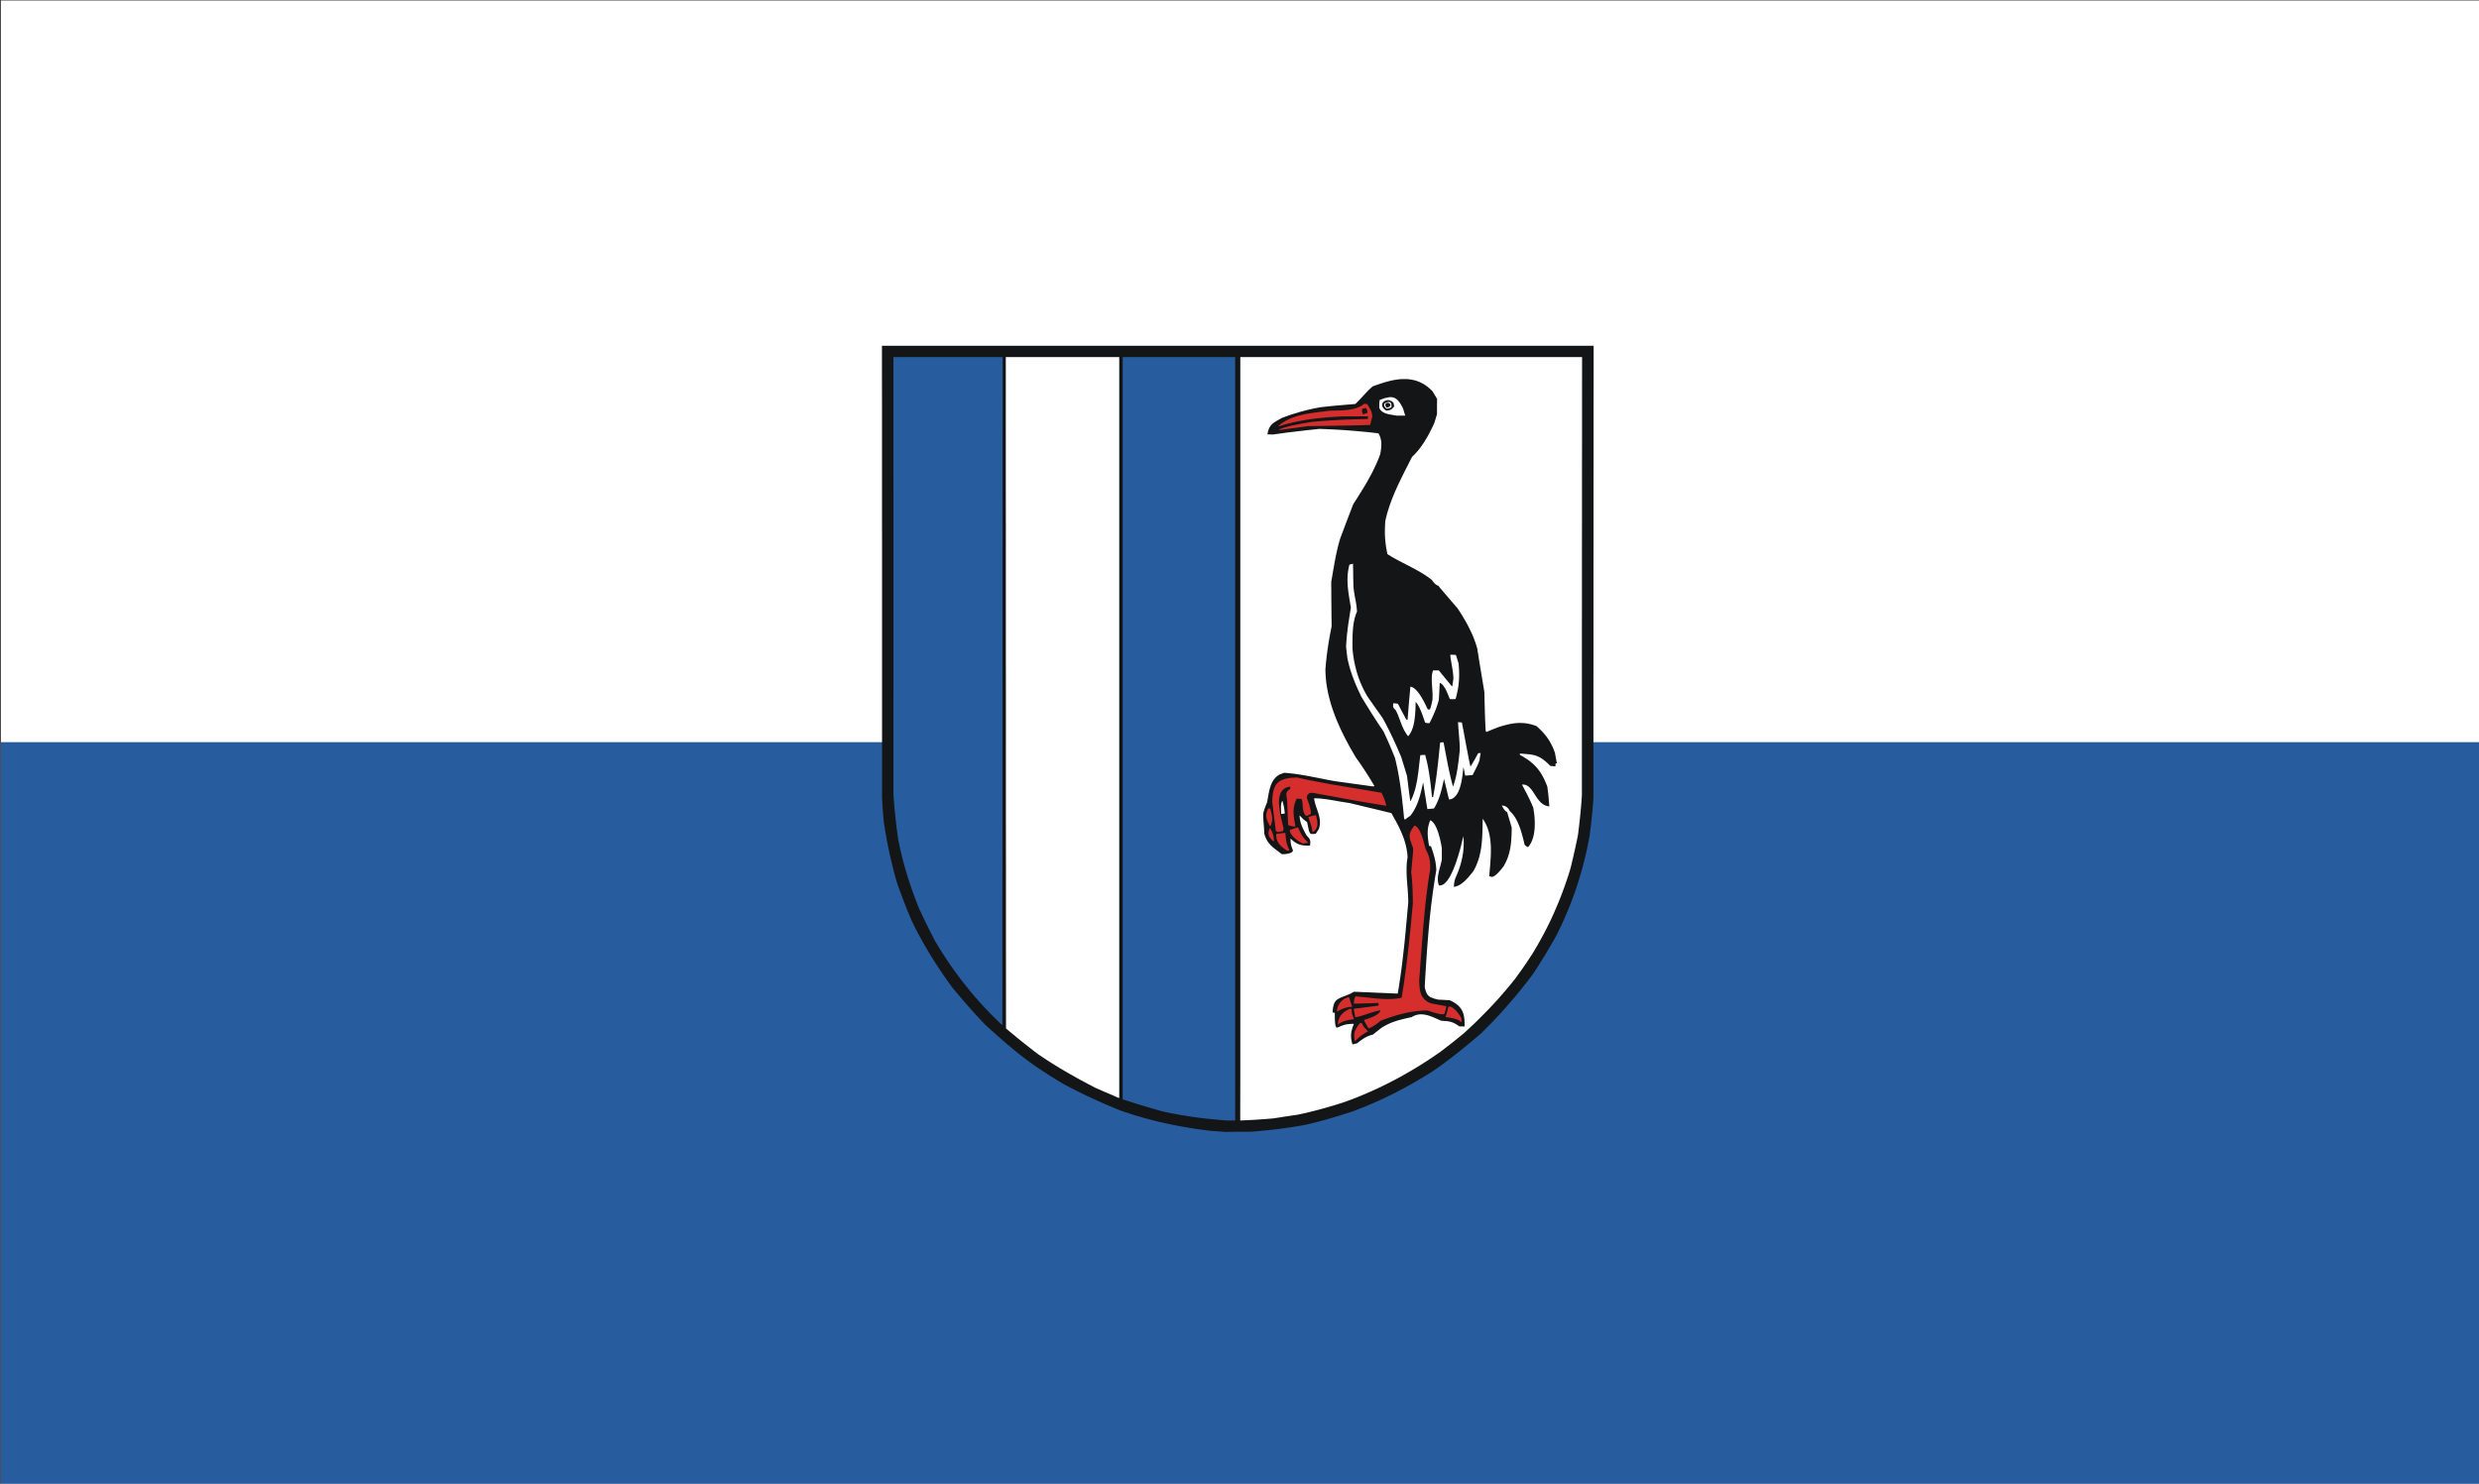
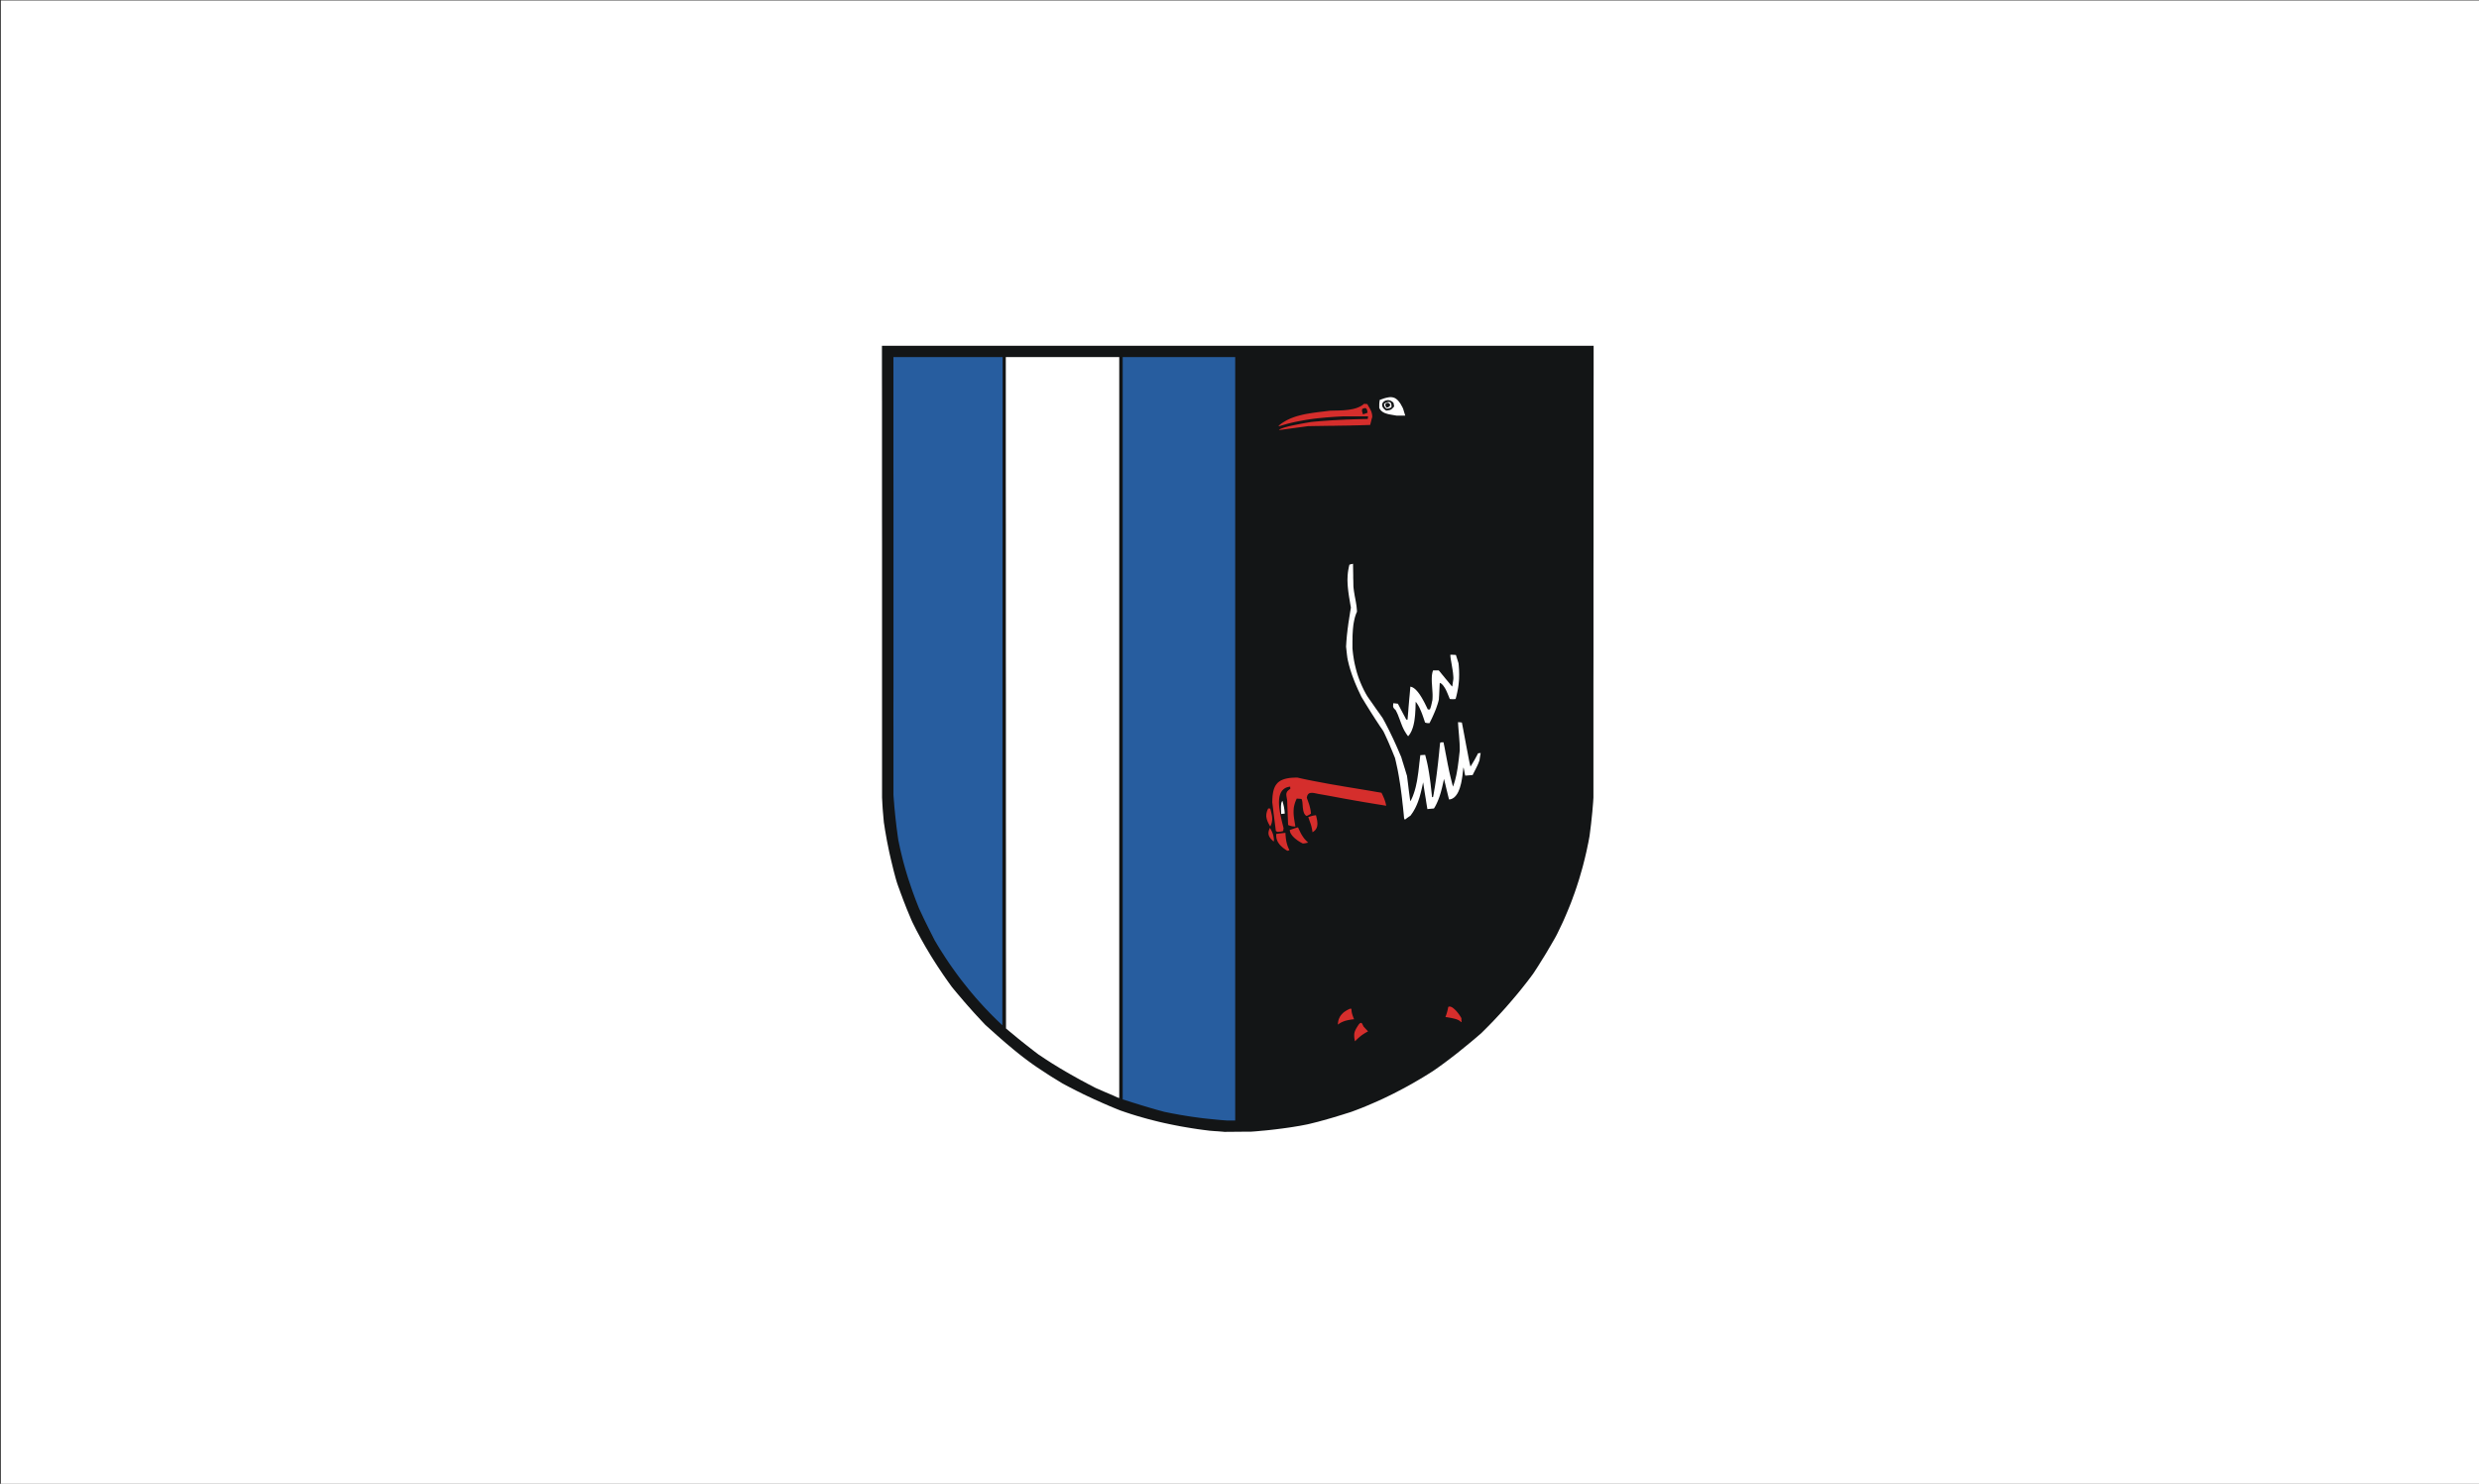
<svg xmlns="http://www.w3.org/2000/svg" xmlns:ns1="http://sodipodi.sourceforge.net/DTD/sodipodi-0.dtd" xmlns:ns2="http://www.inkscape.org/namespaces/inkscape" version="1.1" id="svg2" width="785" height="470" viewBox="0 0 785 470" ns1:docname="Flagge Landkreis Jerichower Land.svg" ns2:version="0.92.3 (2405546, 2018-03-11)">
  <rect x="0" y="0" width="785" height="470" fill="#333333" stroke="none" />
  <defs id="defs6">
    <clipPath id="clipPath223-2">
-       <path d="m 404.161,505.122 v -166.41 h 155.181 v 166.41" id="path225-3" ns2:connector-curvature="0" />
-     </clipPath>
+       </clipPath>
    <ns2:perspective ns1:type="inkscape:persp3d" ns2:vp_x="0 : 526.18109 : 1" ns2:vp_y="0 : 1000 : 0" ns2:vp_z="744.09448 : 526.18109 : 1" ns2:persp3d-origin="372.04724 : 350.78739 : 1" id="perspective10" />
    <ns2:perspective id="perspective2824" ns2:persp3d-origin="0.5 : 0.33333333 : 1" ns2:vp_z="1 : 0.5 : 1" ns2:vp_y="0 : 1000 : 0" ns2:vp_x="0 : 0.5 : 1" ns1:type="inkscape:persp3d" />
    <ns2:perspective id="perspective2917" ns2:persp3d-origin="0.5 : 0.33333333 : 1" ns2:vp_z="1 : 0.5 : 1" ns2:vp_y="0 : 1000 : 0" ns2:vp_x="0 : 0.5 : 1" ns1:type="inkscape:persp3d" />
    <ns2:perspective id="perspective2939" ns2:persp3d-origin="0.5 : 0.33333333 : 1" ns2:vp_z="1 : 0.5 : 1" ns2:vp_y="0 : 1000 : 0" ns2:vp_x="0 : 0.5 : 1" ns1:type="inkscape:persp3d" />
    <ns2:perspective id="perspective3163" ns2:persp3d-origin="0.5 : 0.33333333 : 1" ns2:vp_z="1 : 0.5 : 1" ns2:vp_y="0 : 1000 : 0" ns2:vp_x="0 : 0.5 : 1" ns1:type="inkscape:persp3d" />
    <ns2:perspective id="perspective2852" ns2:persp3d-origin="300 : 400 : 1" ns2:vp_z="700 : 600 : 1" ns2:vp_y="0 : 1000 : 0" ns2:vp_x="-50 : 600 : 1" ns1:type="inkscape:persp3d" />
    <ns2:perspective id="perspective3108" ns2:persp3d-origin="300 : 400 : 1" ns2:vp_z="700 : 600 : 1" ns2:vp_y="0 : 1000 : 0" ns2:vp_x="-50 : 600 : 1" ns1:type="inkscape:persp3d" />
    <ns2:perspective id="perspective6350" ns2:persp3d-origin="300 : 400 : 1" ns2:vp_z="700 : 600 : 1" ns2:vp_y="0 : 1000 : 0" ns2:vp_x="-50 : 600 : 1" ns1:type="inkscape:persp3d" />
  </defs>
  <ns1:namedview pagecolor="#ffffff" bordercolor="#666666" borderopacity="1" objecttolerance="10" gridtolerance="10" guidetolerance="10" ns2:pageopacity="0" ns2:pageshadow="2" ns2:window-width="1920" ns2:window-height="1017" id="namedview4" showgrid="false" ns2:zoom="0.72356688" ns2:cx="167.91813" ns2:cy="208.17283" ns2:window-x="-8" ns2:window-y="-8" ns2:window-maximized="1" ns2:current-layer="svg2" />
  <g id="g1009" transform="matrix(-1.384,0,0,-1.243,785,470)" ns2:label="g1009">
    <rect style="display:inline;fill:#ffffff;fill-opacity:1;stroke-width:59.767" id="rect2" width="567" height="378" x="0" y="0" />
-     <rect style="fill:#275d9f;fill-opacity:1;stroke-width:59.767" id="rect4" width="567" height="189" x="0" y="0" />
  </g>
  <g id="g3633" transform="matrix(0.34,0,0,0.332,279.279,109.53)">
    <path id="path6293" d="m 317.362,749.8 -1.781,-0.141 -1.734,-0.141 -1.734,-0.141 -1.687,-0.094 -1.734,-0.141 -1.734,-0.141 -1.734,-0.141 -5.437,-0.703 -5.437,-0.75 -5.343,-0.844 -5.296,-0.891 -5.296,-0.937 -5.25,-1.031 -5.203,-1.078 -5.156,-1.125 -5.156,-1.219 -5.109,-1.312 -5.109,-1.359 -5.062,-1.453 -5.062,-1.5 -5.062,-1.594 -5.015,-1.687 -5.062,-1.781 -3.562,-1.453 -3.562,-1.5 -3.515,-1.5 -3.468,-1.547 -3.468,-1.547 -3.422,-1.594 -3.422,-1.547 -3.375,-1.641 -3.375,-1.594 -3.375,-1.641 -3.281,-1.687 -3.328,-1.687 -3.281,-1.734 -3.234,-1.687 -3.281,-1.781 -3.234,-1.781 -3.656,-2.297 -2.906,-1.828 -2.484,-1.547 -2.25,-1.453 -2.344,-1.547 -2.719,-1.828 -3.328,-2.25 -4.312,-2.906 -3.234,-2.297 -3.234,-2.39 -3.14,-2.39 -3.093,-2.39 -3.093,-2.484 -3.047,-2.484 -3,-2.531 -2.953,-2.531 -2.953,-2.531 -2.906,-2.578 -2.906,-2.578 -2.859,-2.578 -2.812,-2.578 -2.859,-2.625 -2.812,-2.578 -2.812,-2.578 -2.109,-2.297 -2.062,-2.25 -2.062,-2.297 -2.062,-2.25 -2.015,-2.25 -1.969,-2.25 -1.969,-2.297 -1.969,-2.25 -1.922,-2.25 -1.922,-2.25 -1.875,-2.297 -1.875,-2.25 -1.875,-2.25 -1.875,-2.297 -1.828,-2.25 -1.828,-2.297 -2.672,-3.797 -2.625,-3.797 -2.578,-3.797 -2.484,-3.797 -2.484,-3.797 -2.39,-3.797 -2.39,-3.843 -2.297,-3.797 -2.25,-3.89 -2.25,-3.843 -2.156,-3.89 -2.156,-3.937 -2.062,-3.937 -2.062,-3.937 -1.969,-4.031 -1.969,-4.031 -1.031,-2.39 -0.984,-2.437 -0.984,-2.39 -0.984,-2.437 -0.984,-2.39 -0.937,-2.437 -0.891,-2.39 -0.937,-2.39 -0.891,-2.39 -0.844,-2.39 -0.891,-2.344 -0.844,-2.344 -0.797,-2.344 -0.844,-2.297 -0.797,-2.297 -0.75,-2.297 -1.031,-3.609 -0.937,-3.609 -0.937,-3.609 L 10.077,497.351 9.234,493.789 8.39,490.227 7.593,486.665 6.796,483.103 6.093,479.54 5.39,476.025 4.687,472.463 4.078,468.947 3.468,465.385 2.859,461.87 2.344,458.308 1.781,454.792 1.406,450.48 1.125,447.105 0.891,444.434 0.703,442.09 0.562,439.887 0.422,437.497 0.281,434.638 0.094,431.029 v -26.951 -26.951 -26.951 -26.904 -26.951 -26.951 -26.951 -26.951 -26.904 l -0.047,-26.951 v -26.951 -26.951 V 80.806 53.855 L 0,26.951 V 0 h 41.434 41.434 41.387 41.434 41.434 41.434 41.387 41.434 41.434 41.434 41.434 41.434 41.434 41.434 41.434 41.434 v 26.951 l -0.047,26.904 v 26.951 26.904 l -0.047,26.951 v 26.951 26.951 l -0.047,26.904 v 26.951 26.951 26.951 l -0.047,26.951 v 26.904 26.951 26.951 26.951 l -0.141,2.25 -0.141,2.297 -0.187,2.297 -0.187,2.25 -0.187,2.297 -0.187,2.297 -0.234,2.297 -0.234,2.297 -0.234,2.297 -0.234,2.297 -0.234,2.297 -0.281,2.297 -0.281,2.297 -0.281,2.297 -0.281,2.297 -0.281,2.25 -0.562,3.14 -0.562,3.094 -0.656,3.14 -0.609,3.047 -0.656,3.094 -0.703,3.047 -0.703,3.047 -0.75,3.047 -0.75,3.047 -0.797,3.047 -0.844,3 -0.844,3 -0.844,3 -0.891,3 -0.937,2.953 -0.937,3 -0.984,2.953 -0.984,2.953 -1.078,2.953 -1.031,2.953 -1.078,2.953 -1.125,2.906 -1.172,2.953 -1.172,2.906 -1.219,2.953 -1.219,2.906 -1.266,2.953 -1.312,2.906 -1.359,2.906 -1.359,2.906 -1.359,2.906 -1.453,2.906 -1.219,2.25 -1.266,2.25 -1.266,2.25 -1.266,2.25 -1.312,2.25 -1.266,2.25 -1.312,2.25 -1.312,2.25 -1.359,2.25 -1.359,2.203 -1.359,2.25 -1.359,2.25 -1.359,2.203 -1.406,2.25 -1.406,2.203 -1.406,2.203 -2.765,3.797 -2.812,3.797 -2.859,3.703 -2.859,3.703 -2.906,3.656 -2.953,3.609 -2.953,3.562 -3,3.562 -3.047,3.562 -3.047,3.468 -3.14,3.468 -3.14,3.468 -3.187,3.422 -3.234,3.375 -3.281,3.375 -3.328,3.375 -2.672,2.344 -2.719,2.39 -2.719,2.344 -2.765,2.344 -2.719,2.297 -2.765,2.297 -2.765,2.297 -2.765,2.297 -2.812,2.25 -2.812,2.203 -2.812,2.203 -2.859,2.203 -2.859,2.156 -2.906,2.156 -2.906,2.109 -2.953,2.109 -4.593,2.953 -4.593,2.906 -4.64,2.812 -4.64,2.765 -4.64,2.672 -4.64,2.578 -4.734,2.531 -4.687,2.484 -4.781,2.39 -4.734,2.344 -4.828,2.25 -4.828,2.156 -4.921,2.156 -4.875,2.062 -4.968,1.969 -5.015,1.922 -2.578,0.844 -2.531,0.797 -2.531,0.844 -2.578,0.797 -2.531,0.797 -2.578,0.797 -2.578,0.797 -2.531,0.75 -2.578,0.75 -2.578,0.75 -2.578,0.703 -2.578,0.75 -2.578,0.656 -2.578,0.656 -2.578,0.656 -2.578,0.609 -3.328,0.656 -3.328,0.656 -3.328,0.562 -3.328,0.562 -3.281,0.516 -3.281,0.469 -3.281,0.469 -3.281,0.422 -3.234,0.422 -3.281,0.375 -3.234,0.375 -3.234,0.328 -3.281,0.281 -3.234,0.328 -3.234,0.281 -3.281,0.234 h -3.047 -3.093 l -3.047,0.047 h -3.093 l -3.047,0.047 -3.093,0.047 h -3.093 l -3.047,0.047 z" style="fill:#131516;fill-opacity:1;fill-rule:evenodd;stroke:none" ns2:connector-curvature="0" />
    <path id="path6295" d="m 317.971,738.879 -3.797,-0.328 -3.75,-0.375 -3.75,-0.375 -3.703,-0.375 -3.703,-0.422 -3.656,-0.469 -3.656,-0.516 -3.656,-0.516 -3.609,-0.562 -3.609,-0.609 -3.609,-0.609 -3.656,-0.703 -3.609,-0.656 -3.609,-0.75 -3.656,-0.75 -2.437,-0.703 -2.484,-0.656 -2.437,-0.703 -2.484,-0.75 -2.437,-0.703 -2.437,-0.75 -2.437,-0.75 -2.484,-0.75 -2.437,-0.75 -2.39,-0.797 -2.437,-0.75 -2.39,-0.75 -2.39,-0.797 -2.344,-0.75 -2.344,-0.75 -2.344,-0.75 V 674.712 630.466 586.173 541.926 497.633 453.386 409.14 364.846 320.6 276.353 232.06 187.813 143.567 99.32 55.074 10.78 h 6.562 6.562 6.515 6.562 6.562 6.515 6.562 6.562 6.515 6.562 6.562 6.515 6.562 6.562 6.515 6.562 v 45.559 45.512 45.512 45.512 45.512 45.559 45.512 45.512 45.512 45.512 45.559 45.512 45.512 45.512 45.512 45.559 h -0.891 -0.937 -0.891 -0.891 -0.937 -0.891 -0.891 -0.844 z" style="fill:#275d9f;fill-opacity:1;fill-rule:evenodd;stroke:none" ns2:connector-curvature="0" />
-     <path id="path6297" d="M 333.767,693.602 V 648.09 602.578 557.065 511.553 465.995 420.483 374.97 329.458 283.946 238.387 192.875 147.363 101.851 56.339 10.78 h 19.873 19.92 19.873 19.92 19.873 19.873 19.92 19.873 19.92 19.873 19.873 19.92 19.873 19.92 19.873 19.92 l -0.047,26.154 v 26.107 26.107 l -0.047,26.107 v 26.154 26.107 l -0.047,26.107 v 26.107 26.154 l -0.047,26.107 v 26.107 26.107 26.107 26.154 26.107 26.107 l -0.141,2.344 -0.187,2.297 -0.141,2.344 -0.187,2.344 -0.187,2.344 -0.234,2.344 -0.187,2.344 -0.234,2.39 -0.234,2.344 -0.234,2.39 -0.281,2.39 -0.234,2.344 -0.281,2.39 -0.281,2.39 -0.281,2.39 -0.281,2.39 -0.375,2.062 -0.422,2.015 -0.422,2.015 -0.422,2.062 -0.422,2.015 -0.422,2.062 -0.422,2.015 -0.469,2.062 -0.469,2.062 -0.422,2.062 -0.469,2.062 -0.516,2.109 -0.469,2.062 -0.469,2.109 -0.516,2.062 -0.516,2.109 -1.64,5.39 -1.734,5.343 -1.781,5.296 -1.875,5.25 -1.922,5.203 -2.015,5.156 -2.109,5.109 -2.156,5.109 -2.25,5.062 -2.344,5.015 -1.219,2.484 -1.219,2.531 -1.266,2.484 -1.266,2.484 -1.312,2.484 -1.312,2.484 -1.359,2.484 -1.359,2.484 -1.406,2.484 -1.406,2.437 -1.453,2.484 -1.5,2.437 -2.39,3.703 -1.875,2.953 -1.594,2.39 -1.406,2.109 -1.453,2.156 -1.64,2.344 -2.062,2.906 -2.578,3.703 -2.719,3.468 -2.719,3.468 -2.812,3.422 -2.812,3.422 -2.859,3.328 -2.859,3.328 -2.953,3.281 -2.953,3.234 -3,3.234 -3.047,3.187 -3.047,3.187 -3.093,3.14 -3.093,3.094 -3.187,3.094 -3.187,3.047 -3.187,3.047 -3.656,3.094 -2.906,2.39 -2.39,2.015 -2.109,1.734 -2.109,1.687 -2.39,1.875 -2.906,2.297 -3.656,2.906 -2.672,1.922 -2.672,1.875 -2.672,1.828 -2.672,1.828 -2.672,1.781 -2.672,1.781 -2.672,1.734 -2.719,1.734 -2.719,1.687 -2.719,1.64 -2.719,1.641 -2.719,1.594 -2.719,1.594 -2.765,1.594 -2.765,1.5 -2.765,1.5 -2.765,1.5 -2.812,1.453 -2.812,1.453 -2.812,1.406 -2.812,1.406 -2.859,1.359 -2.859,1.312 -2.859,1.312 -2.906,1.312 -2.906,1.266 -2.953,1.266 -2.906,1.219 -3,1.172 -2.953,1.219 -3,1.125 -3.047,1.125 -2.719,0.937 -2.719,0.844 -2.719,0.891 -2.719,0.844 -2.719,0.797 -2.719,0.844 -2.719,0.75 -2.719,0.797 -2.719,0.75 -2.719,0.703 -2.719,0.703 -2.672,0.703 -2.719,0.656 -2.719,0.656 -2.719,0.609 -2.719,0.609 -2.859,0.422 -2.859,0.422 -2.859,0.469 -2.859,0.422 -2.859,0.469 -2.859,0.469 -2.859,0.422 -2.859,0.469 -3.984,0.328 -3.937,0.328 -3.89,0.281 -3.843,0.281 -3.797,0.234 -3.843,0.187 -3.75,0.187 -3.797,0.187 z" style="fill:#ffffff;fill-opacity:1;fill-rule:evenodd;stroke:none" ns2:connector-curvature="0" />
    <path id="path6299" d="m 217.715,716.381 -2.672,-1.219 -2.672,-1.172 -2.672,-1.172 -2.672,-1.172 -2.625,-1.172 -2.672,-1.219 -2.672,-1.172 -3.515,-1.875 -3.515,-1.875 -3.468,-1.922 -3.468,-1.875 -3.375,-1.922 -3.422,-1.969 -3.328,-1.922 -3.328,-1.969 -3.328,-2.015 -3.281,-1.969 -3.234,-2.062 -3.234,-2.015 -3.187,-2.109 -3.14,-2.062 -3.14,-2.156 -3.14,-2.109 -3.984,-3.094 -3.937,-3.14 -3.89,-3.094 -3.843,-3.14 -3.797,-3.14 -3.703,-3.14 -3.656,-3.094 -3.609,-3.094 V 611.296 l -0.047,-40.075 v -40.028 -40.028 l -0.047,-40.028 v -40.028 -40.028 -40.075 l -0.047,-40.028 v -40.028 -40.028 -40.028 l -0.047,-40.028 V 90.837 50.808 10.78 h 6.609 6.609 6.609 6.562 6.609 6.609 6.609 6.609 6.562 6.609 6.609 6.609 6.609 6.609 6.609 6.609 v 44.2 44.153 44.2 44.153 44.153 44.2 44.153 44.2 44.153 44.153 44.2 44.153 44.2 44.153 44.153 44.2 h -0.328 -0.281 z" style="fill:#ffffff;fill-opacity:1;fill-rule:evenodd;stroke:none" ns2:connector-curvature="0" />
    <path id="path6301" d="m 437.773,665.057 -0.281,-1.406 -0.281,-1.359 -0.141,-1.219 -0.141,-1.219 -0.047,-1.172 v -1.125 l 0.094,-1.125 0.094,-1.078 0.187,-1.125 0.234,-1.125 0.328,-1.125 0.328,-1.172 0.422,-1.266 0.422,-1.266 0.516,-1.359 h -1.219 l -1.125,0.047 -1.078,0.047 -0.984,0.094 -0.937,0.094 -0.891,0.141 -0.891,0.141 -0.844,0.187 -0.844,0.234 -0.797,0.281 -0.844,0.281 -0.844,0.281 -1.781,0.75 -1.969,0.937 h -0.609 -0.562 l -0.141,-0.234 -0.187,-0.234 -0.141,-0.281 -0.141,-0.328 -0.234,-0.75 -0.187,-0.844 -0.141,-0.984 -0.094,-1.031 -0.094,-1.078 -0.047,-1.125 -0.094,-2.203 v -2.062 -1.687 -1.125 l -0.562,-0.141 -0.516,-0.094 -0.516,-0.141 -0.516,-0.094 0.094,-1.172 0.094,-1.172 0.141,-1.031 0.094,-0.984 0.187,-0.937 0.187,-0.844 0.187,-0.797 0.234,-0.75 0.234,-0.703 0.281,-0.609 0.328,-0.609 0.328,-0.516 0.375,-0.516 0.375,-0.469 0.422,-0.469 0.469,-0.375 0.516,-0.422 0.516,-0.375 0.562,-0.328 0.609,-0.328 1.359,-0.656 1.5,-0.656 3.515,-1.406 4.218,-1.781 0.75,-0.469 0.75,-0.422 0.75,-0.469 0.75,-0.422 2.531,0.094 2.578,0.094 2.531,0.141 2.531,0.094 2.578,0.094 2.531,0.141 2.531,0.094 2.578,0.141 2.531,0.094 2.578,0.094 2.531,0.141 2.578,0.094 2.531,0.141 2.578,0.094 2.578,0.141 2.531,0.094 0.937,-5.484 0.797,-5.484 0.797,-5.437 0.75,-5.484 0.703,-5.437 0.609,-5.437 0.609,-5.437 0.609,-5.39 0.562,-5.437 0.516,-5.437 0.516,-5.39 0.469,-5.39 0.516,-5.437 0.469,-5.39 0.469,-5.437 0.516,-5.39 -0.047,-2.765 -0.094,-2.719 -0.141,-2.765 -0.187,-2.719 -0.187,-2.719 -0.234,-2.719 -0.187,-2.719 -0.187,-2.719 -0.187,-2.719 -0.094,-2.672 -0.047,-2.672 v -2.672 -1.359 l 0.094,-1.312 0.047,-1.359 0.094,-1.312 0.141,-1.312 0.187,-1.312 0.187,-1.359 0.187,-1.312 -0.094,-1.5 -0.141,-1.5 -0.141,-1.453 -0.234,-1.5 -0.234,-1.406 -0.234,-1.453 -0.328,-1.406 -0.281,-1.359 -0.375,-1.406 -0.375,-1.359 -0.375,-1.312 -0.422,-1.359 -0.937,-2.625 -0.984,-2.578 -1.078,-2.578 -1.125,-2.484 -1.172,-2.531 -1.266,-2.437 -1.266,-2.484 -1.359,-2.437 -1.312,-2.484 -1.359,-2.437 -2.437,-0.609 -2.484,-0.609 -2.437,-0.609 -2.437,-0.609 -2.437,-0.609 -2.437,-0.609 -2.484,-0.609 -2.437,-0.609 -2.437,-0.562 -2.437,-0.609 -2.437,-0.609 -2.437,-0.609 -2.437,-0.609 -2.437,-0.562 -2.437,-0.609 -2.437,-0.609 -2.062,-0.281 -2.109,-0.328 -2.062,-0.375 -2.109,-0.328 -2.109,-0.375 -2.109,-0.375 -2.109,-0.375 -2.109,-0.375 -2.062,-0.328 -2.062,-0.328 -2.062,-0.281 -2.015,-0.234 -2.015,-0.234 -1.969,-0.141 -1.969,-0.094 -1.875,-0.047 0.094,0.891 0.141,0.891 0.141,0.891 0.234,0.891 0.422,1.781 0.562,1.781 1.172,3.562 1.172,3.562 0.516,1.828 0.422,1.828 0.187,0.937 0.141,0.937 0.094,0.937 0.094,0.937 0.047,0.984 v 0.937 l -0.047,0.984 -0.141,0.984 -0.141,0.984 -0.187,0.984 -0.281,0.984 -0.328,1.031 -0.75,1.078 -0.703,1.078 -0.656,1.125 -0.703,1.125 -1.734,0.094 -1.312,0.047 h -0.469 -0.422 l -0.375,-0.094 -0.281,-0.094 -0.234,-0.141 -0.234,-0.187 -0.187,-0.234 -0.141,-0.281 -0.422,-0.797 -0.469,-1.078 -0.234,-1.078 -0.234,-1.031 -0.187,-1.031 -0.234,-1.078 -0.187,-1.031 -0.234,-1.031 -0.187,-1.078 -0.234,-1.031 -1.078,-0.797 -0.984,-0.797 -0.984,-0.797 -0.891,-0.844 -0.844,-0.844 -0.797,-0.797 -0.703,-0.797 -0.703,-0.797 v 1.172 l 0.141,1.219 0.141,1.172 0.234,1.219 0.234,1.172 0.328,1.219 0.375,1.172 0.422,1.172 0.422,1.172 0.516,1.219 0.516,1.172 0.562,1.172 1.219,2.39 1.266,2.344 1.031,1.172 0.844,0.984 0.375,0.469 0.281,0.469 0.281,0.469 0.281,0.516 0.187,0.516 0.141,0.516 0.094,0.609 0.047,0.656 v 0.75 l -0.047,0.797 -0.094,0.891 -0.187,0.984 -1.547,0.094 h -1.453 l -1.359,-0.047 -1.266,-0.141 -1.219,-0.141 -1.172,-0.234 -1.125,-0.281 -1.031,-0.375 -1.031,-0.422 -1.031,-0.516 -0.984,-0.562 -0.937,-0.656 -0.984,-0.703 -0.937,-0.797 -0.984,-0.891 -1.031,-0.984 0.047,1.453 0.047,1.359 0.141,1.312 0.187,1.312 0.281,1.312 0.422,1.359 0.516,1.453 0.609,1.594 v 0.328 l -0.094,0.328 -0.094,0.281 -0.141,0.234 -0.187,0.281 -0.234,0.234 -0.281,0.187 -0.281,0.234 -0.656,0.375 -0.75,0.281 -0.797,0.281 -0.844,0.187 -0.891,0.187 -0.891,0.141 -0.844,0.094 -0.844,0.094 -1.406,0.047 h -1.031 l -3.14,-2.437 -2.812,-2.203 -1.312,-1.031 -1.219,-1.078 -1.125,-1.031 -1.031,-1.078 -0.984,-1.125 -0.891,-1.125 -0.422,-0.609 -0.422,-0.609 -0.375,-0.656 -0.375,-0.656 -0.328,-0.703 -0.375,-0.703 -0.281,-0.703 -0.328,-0.797 -0.281,-0.75 -0.281,-0.844 -0.234,-0.844 -0.234,-0.891 -0.047,-2.484 -0.141,-2.437 -0.187,-2.484 -0.187,-2.437 -0.187,-2.437 -0.141,-2.39 -0.047,-1.172 v -1.172 -1.125 l 0.047,-1.125 0.375,-1.406 0.328,-1.125 0.281,-0.984 0.328,-0.984 0.375,-1.031 0.469,-1.266 0.609,-1.594 0.844,-2.062 0.609,-3.703 0.656,-3.797 0.375,-1.828 0.375,-1.875 0.469,-1.828 0.516,-1.781 0.281,-0.844 0.328,-0.844 0.328,-0.844 0.375,-0.844 0.375,-0.797 0.422,-0.797 0.469,-0.75 0.469,-0.75 0.516,-0.703 0.562,-0.703 0.562,-0.656 0.609,-0.656 0.703,-0.609 0.703,-0.609 0.75,-0.516 0.797,-0.562 1.125,-0.469 1.219,-0.422 1.172,-0.469 1.219,-0.422 3,0.234 2.953,0.328 3,0.328 2.953,0.422 2.953,0.469 2.953,0.516 2.953,0.516 2.953,0.562 2.953,0.609 2.953,0.562 3,0.609 3,0.609 3,0.609 3.047,0.609 3.047,0.562 3.093,0.562 2.156,0.281 2.109,0.328 2.156,0.281 2.156,0.328 2.156,0.281 2.156,0.328 2.156,0.281 2.156,0.328 2.156,0.281 2.156,0.328 2.156,0.281 2.156,0.328 2.156,0.281 2.156,0.328 2.156,0.281 2.156,0.328 0.422,-0.094 0.422,-0.047 0.422,-0.047 h 0.469 l -2.062,-3.562 -2.109,-3.562 -2.156,-3.515 -2.203,-3.468 -2.156,-3.422 -2.203,-3.328 -2.156,-3.187 -2.156,-3.047 -2.812,-4.921 -2.765,-4.921 -1.359,-2.531 -1.312,-2.531 -1.312,-2.531 -1.266,-2.531 -1.266,-2.578 -1.219,-2.578 -1.219,-2.578 -1.125,-2.625 -1.125,-2.625 -1.125,-2.625 -1.031,-2.672 -0.984,-2.625 -0.984,-2.672 -0.891,-2.672 -0.891,-2.719 -0.797,-2.672 -0.75,-2.719 -0.703,-2.719 -0.656,-2.719 -0.609,-2.719 -0.516,-2.765 -0.469,-2.719 -0.422,-2.765 -0.328,-2.765 -0.234,-2.765 -0.187,-2.765 -0.141,-2.765 -0.047,-2.812 0.234,-2.578 0.187,-2.578 0.281,-2.578 0.281,-2.625 0.281,-2.578 0.328,-2.578 0.328,-2.578 0.375,-2.531 0.375,-2.578 0.375,-2.531 0.422,-2.578 0.469,-2.531 0.422,-2.484 0.469,-2.484 0.469,-2.484 0.469,-2.484 v -2.625 l -0.047,-2.672 -0.047,-2.672 v -2.672 l -0.047,-2.672 v -2.672 l -0.047,-2.625 v -2.672 l -0.047,-2.672 v -2.672 l -0.047,-2.672 v -2.625 -2.672 l -0.047,-2.625 v -2.672 -2.672 l 0.422,-2.578 0.469,-2.625 0.422,-2.625 0.422,-2.625 0.469,-2.625 0.469,-2.625 0.422,-2.672 0.516,-2.578 0.469,-2.625 0.516,-2.578 0.562,-2.578 0.562,-2.578 0.609,-2.531 0.609,-2.531 0.703,-2.484 0.703,-2.437 1.5,-4.078 1.5,-4.078 1.5,-4.078 1.5,-4.078 1.5,-4.078 1.547,-4.078 1.5,-4.031 1.5,-4.078 1.828,-2.906 1.828,-2.906 1.781,-2.953 1.781,-2.906 1.781,-2.953 1.734,-2.906 1.687,-2.953 1.64,-3 1.594,-2.953 1.594,-3 1.5,-3.047 1.406,-3.047 1.406,-3.047 1.312,-3.094 1.219,-3.14 1.125,-3.14 0.469,-2.765 0.328,-2.625 0.141,-1.266 0.047,-1.219 0.047,-1.219 v -1.219 l -0.094,-1.172 -0.141,-1.219 -0.234,-1.172 -0.281,-1.172 -0.328,-1.172 -0.422,-1.172 -0.562,-1.219 -0.609,-1.172 -3.468,-0.422 -3.515,-0.422 -3.468,-0.375 -3.515,-0.328 -3.468,-0.328 -3.468,-0.328 -3.422,-0.281 -3.468,-0.281 -3.422,-0.281 -3.422,-0.234 -3.422,-0.187 -3.422,-0.187 -3.422,-0.187 -3.375,-0.141 -3.422,-0.141 -3.375,-0.141 -2.765,0.328 -2.719,0.281 -2.765,0.328 -2.765,0.281 -2.719,0.328 -2.719,0.328 -2.719,0.328 -2.719,0.328 -2.719,0.328 -2.672,0.328 -2.719,0.328 -2.672,0.375 -2.672,0.375 -2.625,0.375 -2.672,0.375 -2.625,0.375 -1.266,-0.047 -1.312,-0.047 -1.219,-0.047 h -1.266 l 0.141,-0.891 0.187,-0.844 0.141,-0.797 0.187,-0.75 0.234,-0.703 0.234,-0.656 0.234,-0.656 0.234,-0.609 0.281,-0.562 0.328,-0.562 0.328,-0.516 0.328,-0.516 0.328,-0.469 0.375,-0.422 0.422,-0.422 0.422,-0.422 0.844,-0.797 0.984,-0.75 1.031,-0.703 1.125,-0.703 2.437,-1.453 2.765,-1.547 2.203,-0.844 2.203,-0.797 2.156,-0.797 2.203,-0.75 2.203,-0.703 2.203,-0.703 2.203,-0.703 2.25,-0.656 2.203,-0.609 2.25,-0.609 2.297,-0.562 2.25,-0.562 2.344,-0.516 2.297,-0.469 2.344,-0.469 2.39,-0.422 3.75,-0.422 3.047,-0.328 2.765,-0.328 2.859,-0.281 3.281,-0.281 4.171,-0.375 5.39,-0.469 6.984,-0.609 1.969,-1.969 2.015,-2.109 1.969,-2.156 2.015,-2.25 2.015,-2.203 2.015,-2.156 1.031,-1.031 1.031,-0.984 0.984,-0.937 1.031,-0.937 3.656,-1.359 3.703,-1.312 1.828,-0.562 1.828,-0.609 1.828,-0.516 1.828,-0.516 1.828,-0.469 1.828,-0.422 1.828,-0.375 1.828,-0.281 1.828,-0.281 1.781,-0.187 1.781,-0.094 1.781,-0.047 h 1.781 l 1.781,0.094 1.734,0.187 1.734,0.281 1.734,0.328 1.734,0.469 1.687,0.516 1.687,0.656 1.687,0.75 1.64,0.891 1.64,0.937 1.64,1.125 1.594,1.172 1.547,1.359 1.594,1.453 1.547,1.594 0.469,0.891 0.516,0.891 0.516,0.844 0.516,0.891 0.516,0.891 0.516,0.891 0.516,0.891 0.562,0.937 -0.047,1.828 v 1.828 l -0.047,1.828 v 1.828 1.828 1.828 1.828 1.875 l -0.328,0.984 -0.281,1.031 -0.328,1.031 -0.281,0.984 -0.281,1.031 -0.328,0.984 -0.281,1.031 -0.328,1.031 -0.891,2.015 -0.937,2.062 -1.031,2.156 -1.078,2.203 -1.125,2.203 -1.172,2.203 -1.266,2.203 -1.312,2.203 -1.312,2.156 -1.406,2.109 -1.453,2.062 -1.453,1.969 -1.547,1.875 -1.547,1.781 -0.75,0.844 -0.797,0.797 -0.797,0.797 -0.797,0.75 -1.875,3.656 -1.828,3.703 -1.828,3.656 -1.828,3.703 -1.781,3.703 -1.781,3.703 -1.734,3.703 -1.687,3.797 -1.64,3.75 -1.547,3.843 -0.75,1.875 -0.75,1.969 -0.703,1.922 -0.656,1.922 -0.703,1.969 -0.609,1.969 -0.609,1.969 -0.609,2.015 -0.562,2.015 -0.516,2.015 -0.469,2.015 -0.469,2.015 -0.187,2.062 -0.094,2.015 -0.094,2.015 -0.047,1.969 -0.047,1.969 v 1.922 l 0.047,1.922 0.094,1.969 0.141,1.922 0.141,1.969 0.234,1.969 0.234,2.015 0.281,2.015 0.375,2.062 0.375,2.109 0.422,2.156 2.484,1.547 2.484,1.547 2.531,1.453 2.578,1.406 2.625,1.406 2.625,1.406 2.625,1.406 2.625,1.359 2.625,1.453 2.625,1.406 2.625,1.5 2.578,1.547 2.578,1.594 2.531,1.687 1.266,0.891 1.266,0.891 1.219,0.937 1.219,0.937 1.172,1.5 1.312,1.641 0.375,0.422 0.375,0.375 0.422,0.375 0.469,0.328 0.469,0.328 0.516,0.328 0.516,0.234 0.609,0.234 2.203,2.719 2.25,2.672 2.25,2.719 2.25,2.672 2.25,2.719 2.25,2.719 2.297,2.672 2.25,2.719 1.312,2.062 1.359,2.156 1.359,2.156 1.312,2.25 1.312,2.344 1.312,2.297 1.266,2.39 1.219,2.437 1.172,2.437 1.172,2.484 1.078,2.484 1.031,2.531 0.937,2.531 0.891,2.531 0.797,2.531 0.75,2.531 0.375,2.578 0.422,2.625 0.422,2.578 0.375,2.625 0.422,2.578 0.422,2.625 0.422,2.625 0.422,2.578 0.422,2.625 0.422,2.625 0.422,2.625 0.422,2.578 0.422,2.625 0.422,2.625 0.422,2.625 0.422,2.625 0.094,4.031 0.047,3.562 0.094,3.14 0.094,2.765 0.047,2.437 0.047,2.156 0.047,1.922 0.047,1.781 0.094,1.641 0.047,1.594 0.047,1.594 0.094,1.594 0.047,1.734 0.094,1.875 0.094,2.109 0.141,2.297 0.187,0.891 0.141,0.469 0.094,0.141 0.047,0.094 0.094,0.047 0.141,0.094 1.453,-0.609 1.453,-0.609 1.453,-0.609 1.453,-0.609 1.453,-0.609 1.5,-0.562 1.453,-0.609 1.5,-0.562 2.25,-0.703 2.203,-0.656 2.156,-0.562 2.109,-0.562 2.109,-0.422 2.109,-0.375 1.031,-0.141 1.031,-0.141 1.078,-0.094 1.031,-0.094 1.031,-0.047 1.078,-0.047 1.078,0.047 h 1.031 l 1.078,0.094 1.078,0.047 1.078,0.141 1.125,0.141 1.125,0.234 1.125,0.187 1.125,0.281 1.125,0.281 1.172,0.328 1.219,0.375 1.172,0.422 1.219,0.469 1.5,1.406 1.453,1.406 1.359,1.359 1.312,1.406 1.219,1.406 1.172,1.406 1.125,1.453 1.031,1.5 1.031,1.547 0.984,1.547 0.891,1.64 0.891,1.734 0.844,1.781 0.797,1.828 0.75,1.969 0.75,2.062 0.234,1.266 0.187,1.219 0.234,1.266 0.234,1.266 0.234,1.219 0.234,1.266 0.234,1.266 0.234,1.219 -0.703,0.141 -0.562,0.234 -0.047,0.609 -0.047,0.656 v 0.656 0.703 l -1.219,-0.141 -1.172,-0.141 -1.172,-0.094 -1.125,-0.094 -1.875,-1.875 -1.734,-1.64 -0.797,-0.703 -0.844,-0.703 -0.797,-0.656 -0.75,-0.562 -0.797,-0.562 -0.75,-0.516 -0.75,-0.469 -0.75,-0.422 -0.703,-0.422 -0.75,-0.328 -0.75,-0.328 -0.75,-0.328 -0.797,-0.281 -0.75,-0.234 -0.797,-0.234 -0.844,-0.187 -1.687,-0.328 -1.828,-0.281 -1.922,-0.187 -2.109,-0.187 -2.25,-0.187 -2.484,-0.187 -0.141,0.375 -0.047,0.281 v 0.234 l 0.094,0.375 2.437,1.406 2.297,1.453 1.078,0.703 1.078,0.703 0.984,0.75 0.984,0.75 0.984,0.75 0.891,0.797 0.891,0.75 0.891,0.797 0.844,0.844 0.797,0.844 0.797,0.844 0.75,0.891 0.75,0.891 0.703,0.937 0.703,0.937 0.703,0.984 0.656,0.984 0.609,1.031 0.609,1.078 0.609,1.078 0.609,1.125 0.562,1.172 0.562,1.172 0.562,1.266 1.078,2.578 1.078,2.719 0.328,2.859 0.281,2.25 0.234,1.922 0.187,1.781 0.187,1.828 0.141,2.156 0.234,2.672 0.281,3.468 -1.219,-0.187 -1.172,-0.281 -1.078,-0.328 -1.031,-0.469 -0.937,-0.562 -0.937,-0.609 -0.844,-0.703 -0.844,-0.75 -0.75,-0.844 -0.75,-0.844 -0.703,-0.891 -0.703,-0.937 -1.312,-1.922 -1.219,-1.969 -1.219,-1.922 -1.266,-1.875 -0.609,-0.844 -0.656,-0.844 -0.656,-0.75 -0.703,-0.703 -0.703,-0.656 -0.75,-0.562 -0.797,-0.469 -0.797,-0.422 -0.891,-0.281 -0.937,-0.187 -0.937,-0.047 -1.031,0.047 1.359,2.672 1.359,2.672 1.359,2.625 1.312,2.672 1.312,2.719 1.312,2.812 1.266,2.906 1.219,3.047 0.328,2.062 0.328,2.156 0.281,2.344 0.234,2.39 0.141,2.531 0.094,2.531 v 1.312 l -0.047,1.312 v 1.312 l -0.094,1.266 -0.094,1.312 -0.141,1.312 -0.141,1.266 -0.187,1.266 -0.234,1.266 -0.281,1.219 -0.281,1.219 -0.375,1.172 -0.375,1.172 -0.422,1.125 -0.469,1.078 -0.516,1.078 -0.562,0.984 -0.609,0.984 -0.656,0.891 -0.703,0.891 -0.234,-0.047 -0.281,-0.047 -0.281,-0.094 -0.281,-0.141 -0.562,-0.375 -0.516,-0.375 -0.797,-0.797 -0.375,-0.375 -0.422,-1.969 -0.469,-2.109 -0.562,-2.156 -0.562,-2.203 -0.609,-2.297 -0.703,-2.25 -0.703,-2.297 -0.797,-2.25 -0.891,-2.203 -0.891,-2.109 -0.516,-1.031 -0.516,-1.031 -0.516,-0.984 -0.516,-0.937 -0.562,-0.891 -0.609,-0.891 -0.609,-0.844 -0.609,-0.797 -0.656,-0.75 -0.656,-0.703 -0.656,-0.656 -0.703,-0.609 -0.328,-0.656 -0.328,-0.656 -0.375,-0.562 -0.375,-0.562 -0.422,-0.469 -0.422,-0.422 -0.422,-0.422 -0.469,-0.328 -0.469,-0.328 -0.516,-0.281 -0.516,-0.187 -0.562,-0.187 -0.516,-0.141 -0.562,-0.094 -0.609,-0.047 -0.609,-0.047 0.844,1.547 1.031,1.734 0.328,0.469 0.328,0.422 0.328,0.422 0.375,0.422 0.422,0.375 0.422,0.328 0.469,0.328 0.516,0.281 0.516,1.828 0.516,1.828 0.516,1.828 0.516,1.828 0.562,1.875 0.516,1.828 0.516,1.875 0.562,1.828 -0.047,2.531 -0.047,2.437 -0.094,2.437 -0.141,2.39 -0.141,2.344 -0.187,2.344 -0.281,2.297 -0.328,2.25 -0.422,2.297 -0.516,2.25 -0.281,1.125 -0.328,1.125 -0.328,1.125 -0.375,1.125 -0.422,1.125 -0.422,1.125 -0.469,1.125 -0.516,1.172 -0.562,1.125 -0.562,1.125 -0.609,1.172 -0.656,1.125 -1.031,1.266 -1.125,1.5 -1.312,1.547 -1.406,1.547 -0.703,0.75 -0.75,0.703 -0.75,0.656 -0.75,0.609 -0.75,0.469 -0.75,0.422 -0.375,0.141 -0.375,0.141 -0.375,0.094 -0.328,0.094 -0.609,-0.234 -0.609,-0.187 -0.609,-0.187 -0.609,-0.141 0.281,-3.422 0.281,-3.515 0.328,-3.515 0.234,-3.609 0.234,-3.562 0.141,-3.609 0.047,-1.828 v -1.781 -1.781 l -0.047,-1.781 -0.094,-1.781 -0.141,-1.781 -0.141,-1.734 -0.234,-1.781 -0.234,-1.734 -0.328,-1.687 -0.328,-1.687 -0.422,-1.687 -0.469,-1.687 -0.516,-1.64 -0.609,-1.594 -0.656,-1.594 -0.75,-1.547 -0.797,-1.547 -0.891,-1.5 -0.937,-1.5 -0.094,3.281 -0.047,3.234 -0.047,3.234 -0.094,3.187 -0.141,3.187 -0.187,3.14 -0.234,3.14 -0.328,3.14 -0.187,1.547 -0.234,1.547 -0.281,1.547 -0.281,1.547 -0.328,1.547 -0.328,1.547 -0.375,1.547 -0.422,1.5 -0.469,1.547 -0.516,1.5 -0.562,1.5 -0.609,1.547 -0.609,1.5 -0.703,1.5 -0.75,1.5 -0.797,1.5 -1.781,2.297 -1.969,2.39 -0.984,1.219 -1.078,1.172 -1.078,1.172 -1.078,1.125 -1.172,1.031 -1.172,0.984 -0.609,0.469 -0.609,0.469 -0.656,0.422 -0.609,0.375 -0.656,0.375 -0.656,0.328 -0.656,0.281 -0.656,0.281 -0.703,0.234 -0.656,0.187 -0.703,0.187 -0.703,0.094 v -1.172 l 0.094,-1.078 0.094,-1.031 0.141,-0.984 0.187,-0.984 0.187,-0.937 0.281,-0.937 0.281,-0.984 1.078,-2.484 1.031,-2.531 0.937,-2.484 0.844,-2.484 0.797,-2.484 0.656,-2.484 0.609,-2.484 0.562,-2.531 0.422,-2.484 0.375,-2.484 0.234,-2.531 0.187,-2.531 0.094,-2.578 v -2.578 l -0.094,-2.578 -0.187,-2.672 -0.281,1.312 -0.516,2.062 -0.656,2.812 -0.797,3.328 -0.984,3.797 -1.172,4.078 -0.609,2.109 -0.703,2.156 -0.656,2.156 -0.75,2.156 -0.75,2.156 -0.844,2.109 -0.797,2.062 -0.891,1.969 -0.891,1.922 -0.891,1.781 -0.937,1.687 -0.984,1.547 -1.031,1.453 -0.984,1.219 -1.078,1.078 -1.078,0.891 -1.078,0.656 -1.125,0.422 -1.125,0.234 -1.172,-0.094 -0.234,-0.75 -0.234,-0.75 -0.187,-0.797 -0.141,-0.75 -0.094,-0.797 -0.047,-0.797 -0.047,-0.797 v -0.797 -0.797 l 0.047,-0.797 0.094,-0.844 0.094,-0.797 0.281,-1.594 0.328,-1.64 0.75,-3.187 0.844,-3.14 0.375,-1.547 0.375,-1.5 0.281,-1.5 0.234,-1.406 v -1.312 -1.312 -1.312 -1.312 -1.312 -1.312 -1.312 -1.266 l -0.234,-1.359 -0.234,-1.594 -0.328,-1.734 -0.422,-1.922 -0.422,-2.015 -0.516,-2.062 -0.562,-2.062 -0.609,-2.109 -0.703,-2.015 -0.75,-1.969 -0.422,-0.937 -0.422,-0.891 -0.422,-0.844 -0.469,-0.844 -0.469,-0.75 -0.516,-0.703 -0.516,-0.656 -0.516,-0.609 -0.516,-0.516 -0.562,-0.469 -0.609,-0.375 -0.562,-0.281 -0.609,1.547 -0.469,1.5 -0.422,1.5 -0.328,1.5 -0.234,1.453 -0.187,1.453 -0.094,1.453 -0.047,1.453 v 1.453 l 0.094,1.5 0.094,1.5 0.141,1.547 0.422,3.14 0.516,3.375 0.422,0.141 0.469,0.141 0.469,0.141 0.469,0.141 0.937,2.719 0.844,2.672 0.422,1.359 0.375,1.359 0.375,1.359 0.375,1.406 0.281,1.359 0.328,1.453 0.234,1.406 0.234,1.5 0.187,1.453 0.141,1.547 0.141,1.547 0.047,1.594 -1.125,6.89 -1.031,6.89 -0.984,6.89 -0.891,6.937 -0.844,6.89 -0.75,6.937 -0.703,6.984 -0.656,6.937 -0.562,6.984 -0.562,6.984 -0.516,6.984 -0.469,7.031 -0.469,7.031 -0.422,7.031 -0.422,7.031 -0.375,7.078 0.328,1.5 0.375,1.312 0.375,1.219 0.375,1.078 0.234,0.469 0.187,0.469 0.234,0.422 0.281,0.422 0.234,0.375 0.328,0.375 0.281,0.328 0.328,0.328 0.328,0.281 0.375,0.281 0.375,0.281 0.422,0.281 0.937,0.469 1.031,0.422 1.125,0.422 1.312,0.422 1.453,0.422 1.594,0.375 1.359,0.094 1.359,0.047 1.312,0.094 1.359,0.047 1.359,0.094 1.406,0.094 1.359,0.094 1.359,0.094 1.078,0.516 1.031,0.516 0.984,0.562 0.937,0.562 0.844,0.562 0.844,0.562 0.75,0.609 0.75,0.609 0.656,0.609 0.656,0.656 0.562,0.656 0.562,0.656 0.516,0.703 0.469,0.703 0.422,0.703 0.375,0.75 0.375,0.75 0.281,0.797 0.328,0.797 0.234,0.844 0.234,0.844 0.187,0.891 0.141,0.891 0.141,0.937 0.141,0.937 0.094,0.984 0.047,0.984 0.047,1.031 0.047,2.109 -0.047,2.297 -1.219,-0.094 h -1.219 -1.172 -1.172 l -1.219,-0.891 -1.172,-0.75 -1.078,-0.656 -1.031,-0.609 -0.984,-0.469 -0.937,-0.422 -0.937,-0.328 -0.937,-0.281 -0.937,-0.234 -0.937,-0.187 -1.031,-0.141 -1.031,-0.094 -2.25,-0.187 -2.578,-0.187 -3.515,-1.641 -3.515,-1.547 -1.734,-0.703 -1.734,-0.656 -0.844,-0.281 -0.891,-0.281 -0.844,-0.234 -0.891,-0.187 -0.844,-0.187 -0.844,-0.141 -0.844,-0.094 -0.891,-0.094 -0.844,-0.047 h -0.844 l -0.844,0.047 -0.844,0.094 -0.844,0.141 -0.844,0.187 -0.844,0.234 -0.844,0.281 -0.844,0.328 -0.844,0.422 -0.797,0.422 -0.844,0.516 -3.984,0.891 -3.75,0.891 -1.734,0.469 -1.734,0.469 -1.734,0.469 -1.64,0.562 -1.64,0.562 -1.64,0.609 -1.64,0.656 -1.594,0.75 -1.64,0.797 -1.687,0.891 -1.687,0.937 -1.687,1.078 -1.031,0.797 -0.984,0.797 -1.031,0.844 -1.031,0.797 -0.984,0.797 -1.031,0.844 -0.984,0.844 -1.031,0.844 -1.219,0.328 -1.125,0.328 -1.031,0.422 -1.031,0.375 -0.937,0.422 -0.937,0.469 -0.891,0.469 -0.844,0.516 -0.844,0.516 -0.844,0.562 -0.844,0.609 -0.844,0.609 -1.687,1.312 -1.781,1.406 -1.078,0.281 -1.078,0.281 -1.078,0.281 -1.078,0.234 z" style="fill:#131516;fill-opacity:1;fill-rule:evenodd;stroke:none" ns2:connector-curvature="0" />
    <path id="path6303" d="m 440.257,662.151 -0.234,-1.266 -0.141,-1.219 -0.047,-1.078 v -1.078 l 0.047,-0.984 0.141,-0.937 0.234,-0.891 0.281,-0.891 0.375,-0.891 0.422,-0.891 0.469,-0.891 1.125,-1.875 1.359,-2.062 0.375,-0.375 0.328,-0.328 0.328,-0.234 0.281,-0.141 0.281,-0.094 0.281,-0.047 0.234,0.047 0.234,0.094 0.187,0.187 0.234,0.234 0.234,0.328 0.187,0.375 0.469,0.984 0.562,1.219 1.031,1.125 1.031,1.172 1.078,1.172 1.078,1.172 -1.828,1.031 -1.687,1.031 -1.547,1.031 -1.5,1.125 -1.406,1.172 -1.359,1.219 -1.406,1.359 -1.406,1.5 z" style="fill:#d52e2c;fill-opacity:1;fill-rule:evenodd;stroke:none" ns2:connector-curvature="0" />
-     <path id="path6305" d="m 452.678,650.339 -0.609,-1.078 -0.703,-1.219 -0.703,-1.219 -0.656,-1.219 -0.516,-1.078 -0.187,-0.469 -0.141,-0.375 -0.047,-0.328 v -0.234 l 1.687,-0.562 2.156,-0.75 1.172,-0.422 1.219,-0.469 1.219,-0.469 1.219,-0.562 1.172,-0.562 1.125,-0.656 0.516,-0.328 0.516,-0.328 0.516,-0.375 0.422,-0.375 0.422,-0.375 0.422,-0.375 0.328,-0.375 0.328,-0.422 0.281,-0.422 0.187,-0.422 0.187,-0.469 0.141,-0.469 -1.5,0.328 -1.5,0.328 -1.5,0.422 -1.5,0.422 -3,0.937 -2.953,0.984 -2.953,0.984 -2.906,0.937 -1.453,0.422 -1.406,0.375 -1.406,0.328 -1.406,0.281 -0.234,-1.031 -0.187,-1.031 -0.187,-1.031 -0.141,-1.031 -0.187,-0.984 -0.187,-1.031 -0.187,-1.031 -0.141,-0.984 2.906,-0.375 2.906,-0.375 2.906,-0.375 2.906,-0.375 2.859,-0.375 2.906,-0.375 2.906,-0.375 2.906,-0.375 -0.047,-0.656 -0.094,-0.609 -0.047,-0.656 -0.094,-0.609 -7.359,0.281 -5.578,0.141 -3.984,0.141 -2.719,0.047 -1.687,0.047 h -0.891 l -0.422,-0.047 -0.187,-0.047 0.047,-1.125 0.094,-0.937 0.094,-0.844 0.094,-0.75 0.187,-0.703 0.281,-0.75 0.281,-0.797 0.422,-0.937 2.625,0.234 2.672,0.234 2.625,0.281 2.672,0.281 2.672,0.328 2.672,0.281 2.719,0.281 2.672,0.234 2.719,0.187 2.719,0.141 2.672,0.094 2.719,-0.047 1.359,-0.047 1.359,-0.047 1.359,-0.141 1.312,-0.094 1.359,-0.187 1.359,-0.187 1.359,-0.234 1.312,-0.234 0.891,-5.671 0.891,-5.625 0.797,-5.625 0.75,-5.625 0.75,-5.625 0.703,-5.578 0.656,-5.625 0.656,-5.578 0.609,-5.625 0.562,-5.578 0.562,-5.578 0.562,-5.625 0.516,-5.578 0.516,-5.578 0.516,-5.625 0.516,-5.578 v -3.89 l -0.094,-3.843 -0.094,-3.843 -0.141,-3.797 -0.187,-3.75 -0.281,-3.656 -0.328,-3.656 -0.422,-3.515 0.609,-6.468 0.422,-4.921 0.328,-3.562 0.234,-2.625 0.141,-1.828 0.047,-1.359 0.047,-1.172 v -1.219 l -1.312,-3.562 -1.031,-2.953 -0.375,-1.312 -0.281,-1.266 -0.094,-0.609 -0.094,-0.562 -0.047,-0.562 v -0.562 -0.562 l 0.047,-0.562 0.047,-0.562 0.094,-0.562 0.141,-0.562 0.187,-0.562 0.187,-0.562 0.281,-0.609 0.281,-0.562 0.281,-0.656 0.375,-0.609 0.375,-0.656 0.937,-1.406 1.078,-1.5 0.516,0.047 0.516,0.141 0.516,0.281 0.469,0.328 0.469,0.422 0.469,0.469 0.469,0.609 0.469,0.609 0.422,0.703 0.422,0.75 0.422,0.797 0.375,0.797 0.75,1.781 0.703,1.875 0.656,1.922 0.609,1.922 0.516,1.875 0.469,1.781 0.797,3.047 0.562,2.156 0.656,1.312 0.562,1.219 0.516,1.125 0.469,1.125 0.375,1.078 0.375,1.031 0.281,1.031 0.234,1.078 0.234,1.031 0.141,1.125 0.141,1.125 0.094,1.219 0.094,1.266 0.047,1.359 v 1.5 l 0.047,1.547 -1.078,6.515 -0.937,6.515 -0.844,6.515 -0.797,6.562 -0.75,6.609 -0.656,6.562 -0.609,6.609 -0.609,6.656 -0.516,6.609 -0.516,6.656 -0.516,6.609 -0.469,6.656 -0.516,6.656 -0.469,6.656 -0.469,6.656 -0.516,6.609 0.047,1.734 0.047,1.687 0.094,1.687 0.141,1.687 0.187,1.641 0.281,1.594 0.141,0.797 0.187,0.75 0.234,0.75 0.234,0.75 0.281,0.75 0.281,0.703 0.375,0.703 0.375,0.656 0.422,0.656 0.422,0.656 0.516,0.609 0.562,0.609 0.562,0.562 0.656,0.562 0.656,0.516 0.75,0.516 0.797,0.469 0.844,0.469 0.891,0.422 0.984,0.375 1.734,0.328 1.781,0.375 1.781,0.328 1.781,0.328 1.781,0.328 1.781,0.328 1.781,0.375 1.781,0.328 -0.094,0.75 -0.094,0.609 -0.094,0.609 -0.141,0.656 -0.187,0.75 -0.281,1.031 -0.375,1.312 -0.516,1.734 -0.375,0.094 -0.375,0.094 -0.375,0.047 h -0.469 l -0.937,-0.047 -1.031,-0.094 -1.078,-0.187 -1.172,-0.234 -1.172,-0.281 -1.172,-0.328 -2.297,-0.656 -2.156,-0.703 -1.828,-0.609 -1.312,-0.422 h -1.453 l -1.453,0.047 -1.406,0.047 -1.406,0.094 -2.859,0.234 -2.765,0.328 -2.765,0.422 -2.719,0.469 -2.719,0.516 -2.672,0.656 -2.672,0.656 -2.672,0.75 -2.625,0.797 -2.625,0.844 -2.625,0.891 -2.625,0.937 -2.625,0.937 -2.625,1.031 -1.359,1.031 -1.406,1.125 -1.406,1.078 -1.453,1.031 -0.703,0.516 -0.703,0.469 -0.75,0.422 -0.75,0.422 -0.703,0.375 -0.75,0.328 -0.75,0.328 -0.75,0.234 z" style="fill:#d52e2c;fill-opacity:1;fill-rule:evenodd;stroke:none" ns2:connector-curvature="0" />
    <path id="path6307" d="m 109.771,645.98 -2.344,-2.297 -2.297,-2.297 -2.297,-2.344 -2.25,-2.344 -2.203,-2.39 -2.203,-2.344 -2.203,-2.437 -2.109,-2.39 -2.156,-2.437 -2.109,-2.437 -2.062,-2.484 -2.062,-2.484 -2.015,-2.484 -1.969,-2.531 -1.969,-2.531 -1.969,-2.531 -1.922,-2.531 -1.922,-2.578 -1.875,-2.625 -1.828,-2.578 -1.828,-2.625 -1.828,-2.625 -1.781,-2.625 -1.734,-2.672 -1.734,-2.672 -1.687,-2.719 -1.687,-2.672 -1.687,-2.719 -1.64,-2.719 -1.594,-2.765 -1.594,-2.719 -3.281,-6.656 -2.531,-5.109 -1.922,-3.984 -1.547,-3.187 -1.266,-2.719 -1.219,-2.672 -1.359,-2.953 -1.64,-3.609 -1.547,-4.078 -1.547,-4.031 -1.453,-4.031 -1.453,-4.078 -1.359,-4.031 -1.312,-4.031 -1.312,-4.031 -1.219,-4.078 -1.172,-4.031 -1.125,-4.078 -1.078,-4.031 -0.984,-4.078 -0.984,-4.078 -0.937,-4.078 -0.844,-4.078 -0.844,-4.125 -0.375,-2.672 -0.375,-2.719 -0.328,-2.719 -0.375,-2.672 -0.328,-2.719 -0.281,-2.719 -0.328,-2.719 -0.281,-2.672 -0.281,-2.719 -0.234,-2.672 -0.281,-2.672 -0.234,-2.672 -0.187,-2.672 -0.234,-2.625 -0.187,-2.625 -0.187,-2.578 v -26.107 -26.107 l -0.047,-26.154 V 324.209 298.102 271.994 245.887 219.733 193.625 167.518 141.411 l -0.047,-26.154 V 89.149 63.042 36.935 10.78 h 6.374 6.328 6.374 6.328 6.374 6.328 6.374 6.328 6.374 6.374 6.328 6.374 6.374 6.374 6.328 6.374 v 39.841 l -0.047,39.841 v 39.841 39.841 l -0.047,39.841 v 39.841 l -0.047,39.841 v 39.841 39.841 l -0.047,39.841 v 39.841 39.841 l -0.047,39.841 v 39.841 39.841 l -0.047,39.887 z" style="fill:#275d9f;fill-opacity:1;fill-rule:evenodd;stroke:none" ns2:connector-curvature="0" />
    <path id="path6309" d="m 424.649,646.918 0.047,-0.703 0.094,-0.656 0.094,-0.656 0.094,-0.656 0.141,-0.609 0.187,-0.609 0.187,-0.609 0.234,-0.562 0.234,-0.562 0.281,-0.562 0.281,-0.562 0.281,-0.516 0.328,-0.469 0.375,-0.516 0.375,-0.469 0.797,-0.891 0.844,-0.891 0.937,-0.797 1.031,-0.703 1.078,-0.703 1.125,-0.656 1.172,-0.609 1.219,-0.516 0.562,0.047 0.609,0.141 0.047,1.172 0.094,1.172 0.187,1.125 0.281,1.172 0.328,1.172 0.422,1.219 0.469,1.359 0.609,1.5 -2.109,0.234 -2.015,0.328 -0.984,0.187 -0.984,0.234 -0.984,0.234 -0.937,0.234 -0.937,0.328 -0.891,0.328 -0.891,0.375 -0.891,0.422 -0.891,0.469 -0.844,0.516 -0.844,0.609 -0.844,0.609 z" style="fill:#d52e2c;fill-opacity:1;fill-rule:evenodd;stroke:none" ns2:connector-curvature="0" />
    <path id="path6311" d="m 539.014,644.902 -0.234,-0.281 -0.281,-0.234 -0.328,-0.234 -0.703,-0.516 -0.844,-0.422 -0.937,-0.422 -1.031,-0.375 -1.078,-0.328 -1.125,-0.281 -2.25,-0.516 -2.156,-0.375 -1.828,-0.328 -1.406,-0.141 0.422,-1.219 0.422,-1.219 0.375,-1.219 0.328,-1.219 0.328,-1.219 0.281,-1.219 0.234,-1.172 0.234,-1.172 0.328,-0.187 0.328,-0.141 0.375,-0.047 h 0.422 l 0.375,0.047 0.422,0.094 0.422,0.187 0.469,0.187 0.422,0.234 0.469,0.281 0.422,0.328 0.469,0.375 0.891,0.797 0.937,0.891 0.891,0.984 0.844,1.031 0.797,1.031 0.75,1.031 0.703,1.031 0.562,0.937 0.516,0.844 0.422,0.797 v 0.891 l 0.047,0.891 0.047,0.937 0.047,0.937 h -0.328 -0.281 z" style="fill:#d52e2c;fill-opacity:1;fill-rule:evenodd;stroke:none" ns2:connector-curvature="0" />
-     <path id="path6313" d="m 423.759,634.684 0.047,-0.656 0.047,-0.609 0.141,-0.609 0.094,-0.562 0.141,-0.609 0.187,-0.562 0.187,-0.609 0.234,-0.516 0.234,-0.562 0.281,-0.562 0.281,-0.516 0.281,-0.516 0.328,-0.469 0.328,-0.469 0.375,-0.469 0.375,-0.469 0.422,-0.422 0.422,-0.422 0.422,-0.422 0.891,-0.75 0.984,-0.656 0.516,-0.328 0.516,-0.281 0.516,-0.281 0.562,-0.234 0.562,-0.234 0.516,-0.187 0.609,-0.187 0.562,-0.141 0.187,0.328 0.281,0.703 0.328,0.984 0.375,1.219 0.422,1.359 0.469,1.5 0.516,1.547 0.562,1.5 -1.125,0.141 -1.078,0.141 -0.984,0.141 -0.937,0.187 -0.937,0.234 -0.844,0.187 -0.844,0.234 -0.844,0.281 -0.797,0.328 -0.797,0.281 -0.797,0.375 -0.797,0.375 -1.64,0.891 -1.781,0.984 z" style="fill:#d52e2c;fill-opacity:1;fill-rule:evenodd;stroke:none" ns2:connector-curvature="0" />
    <path id="path6315" d="m 376.372,481.04 -1.125,-0.797 -1.078,-0.797 -1.031,-0.844 -0.937,-0.844 -0.891,-0.891 -0.844,-0.937 -0.703,-0.984 -0.375,-0.469 -0.281,-0.516 -0.328,-0.516 -0.234,-0.516 -0.281,-0.516 -0.187,-0.562 -0.234,-0.562 -0.141,-0.562 -0.187,-0.562 -0.094,-0.562 -0.094,-0.609 -0.094,-0.609 -0.047,-0.609 v -0.609 -0.656 l 0.047,-0.656 0.187,-0.094 0.187,-0.094 0.375,-0.047 0.656,-0.094 0.984,-0.141 1.453,-0.187 2.015,-0.234 2.719,-0.281 0.094,2.156 0.187,2.062 0.094,0.984 0.141,0.984 0.141,0.937 0.141,0.984 0.234,0.984 0.234,0.984 0.281,0.984 0.281,1.031 0.375,1.031 0.422,1.078 0.516,1.125 0.516,1.125 -0.422,0.281 -0.328,0.141 -0.422,0.094 -0.703,0.141 z" style="fill:#d52e2c;fill-opacity:1;fill-rule:evenodd;stroke:none" ns2:connector-curvature="0" />
    <path id="path6317" d="m 390.996,474.338 -0.984,-0.562 -1.031,-0.609 -1.078,-0.703 -1.031,-0.703 -0.984,-0.797 -0.984,-0.797 -0.937,-0.844 -0.844,-0.844 -0.797,-0.891 -0.703,-0.937 -0.609,-0.937 -0.281,-0.469 -0.234,-0.469 -0.187,-0.469 -0.141,-0.469 -0.141,-0.469 -0.094,-0.469 -0.094,-0.469 v -0.469 l 2.39,-0.844 1.828,-0.656 1.312,-0.422 0.891,-0.328 0.609,-0.141 0.328,-0.094 0.234,0.047 0.141,0.047 0.891,2.015 0.891,1.875 0.422,0.937 0.469,0.891 0.469,0.891 0.516,0.844 0.516,0.844 0.562,0.844 0.609,0.891 0.656,0.844 0.75,0.844 0.797,0.891 0.844,0.891 0.984,0.891 -1.734,0.422 -1.078,0.234 -0.891,0.141 -1.266,0.094 z" style="fill:#d52e2c;fill-opacity:1;fill-rule:evenodd;stroke:none" ns2:connector-curvature="0" />
    <path id="path6319" d="m 363.764,471.994 -0.797,-0.797 -0.656,-0.75 -0.609,-0.75 -0.516,-0.75 -0.422,-0.75 -0.328,-0.75 -0.234,-0.75 -0.141,-0.797 -0.094,-0.75 0.047,-0.797 0.094,-0.844 0.187,-0.844 0.281,-0.891 0.375,-0.891 0.422,-0.984 0.797,1.453 0.75,1.453 0.328,0.703 0.281,0.703 0.281,0.75 0.281,0.75 0.234,0.75 0.187,0.797 0.141,0.797 0.141,0.844 0.141,0.844 0.094,0.891 0.047,0.937 v 0.937 l -0.234,0.141 -0.234,0.141 z" style="fill:#d52e2c;fill-opacity:1;fill-rule:evenodd;stroke:none" ns2:connector-curvature="0" />
    <path id="path6321" d="m 400.839,462.995 -0.141,-0.984 -0.187,-0.984 -0.187,-0.937 -0.422,-1.828 -0.516,-1.781 -0.562,-1.687 -0.609,-1.687 -0.562,-1.734 -0.609,-1.734 0.891,-0.281 0.891,-0.281 0.844,-0.281 0.844,-0.234 0.844,-0.234 0.891,-0.187 0.937,-0.141 1.031,-0.141 0.516,2.156 0.469,2.25 0.187,1.125 0.094,1.125 0.094,1.078 -0.047,1.125 -0.047,0.516 -0.047,0.516 -0.094,0.562 -0.141,0.516 -0.141,0.469 -0.187,0.516 -0.187,0.469 -0.281,0.469 -0.281,0.469 -0.328,0.469 -0.328,0.422 -0.422,0.422 -0.469,0.422 -0.469,0.375 -0.516,0.375 -0.609,0.375 z" style="fill:#d52e2c;fill-opacity:1;fill-rule:evenodd;stroke:none" ns2:connector-curvature="0" />
    <path id="path6323" d="m 367.561,463.323 -0.703,-0.422 -0.422,-3.468 -0.422,-3.422 -0.422,-3.422 -0.422,-3.422 -0.422,-3.422 -0.375,-3.375 -0.422,-3.422 -0.422,-3.422 0.047,-1.64 0.047,-1.594 0.094,-1.5 0.094,-1.406 0.187,-1.359 0.187,-1.312 0.234,-1.266 0.281,-1.172 0.281,-1.078 0.375,-1.078 0.422,-0.984 0.422,-0.937 0.516,-0.891 0.562,-0.797 0.609,-0.797 0.609,-0.703 0.703,-0.656 0.797,-0.609 0.797,-0.562 0.844,-0.516 0.937,-0.422 0.984,-0.422 1.031,-0.375 1.125,-0.328 1.125,-0.281 1.266,-0.234 1.266,-0.234 1.359,-0.141 1.453,-0.141 1.453,-0.047 1.594,-0.094 h 1.64 l 4.687,1.078 4.734,1.031 4.828,0.984 4.828,0.937 4.875,0.937 4.875,0.937 4.921,0.891 4.968,0.844 4.921,0.891 4.968,0.844 5.015,0.844 4.968,0.844 4.968,0.844 4.921,0.844 4.968,0.891 4.921,0.844 0.703,1.453 0.656,1.453 0.609,1.406 0.609,1.453 0.516,1.5 0.516,1.594 0.422,1.734 0.375,1.828 -4.875,-0.844 -4.359,-0.703 -3.843,-0.656 -3.468,-0.609 -3.14,-0.516 -2.953,-0.516 -2.812,-0.516 -2.812,-0.469 -2.812,-0.516 -3,-0.562 -3.187,-0.562 -3.515,-0.656 -3.937,-0.75 -4.406,-0.844 -4.968,-0.937 -5.671,-1.031 -1.312,-0.234 -1.312,-0.234 -1.266,-0.234 -1.219,-0.281 -1.172,-0.234 -1.078,-0.234 -1.078,-0.141 -0.984,-0.047 h -0.469 l -0.469,0.047 -0.422,0.047 -0.422,0.094 -0.375,0.141 -0.375,0.141 -0.328,0.187 -0.328,0.281 -0.281,0.281 -0.281,0.328 -0.234,0.422 -0.234,0.422 -0.187,0.516 -0.141,0.562 -0.141,0.609 -0.094,0.703 0.656,1.781 0.609,1.781 0.609,1.781 0.562,1.781 0.234,0.937 0.234,0.937 0.234,0.984 0.187,0.984 0.187,0.984 0.141,1.031 0.141,1.031 0.047,1.078 -1.5,0.984 -0.937,0.516 -0.703,0.328 -0.891,0.328 -0.422,-0.234 -0.422,-0.281 -0.375,-0.375 -0.328,-0.375 -0.281,-0.422 -0.234,-0.422 -0.281,-0.516 -0.187,-0.516 -0.187,-0.516 -0.141,-0.562 -0.187,-0.609 -0.094,-0.562 -0.187,-1.266 -0.187,-1.266 -0.187,-2.484 -0.187,-2.39 -0.141,-1.031 -0.187,-0.937 -0.094,-0.422 -0.141,-0.375 -0.141,-0.328 -0.187,-0.281 -1.125,-0.141 -1.125,-0.094 -1.078,-0.047 -1.078,-0.094 -0.375,0.844 -0.375,0.844 -0.328,0.844 -0.328,0.797 -0.234,0.844 -0.281,0.797 -0.187,0.797 -0.187,0.75 -0.187,0.797 -0.141,0.797 -0.094,0.75 -0.094,0.797 -0.094,1.547 -0.047,1.547 0.047,1.594 0.094,1.594 0.187,1.64 0.187,1.687 0.562,3.515 0.609,3.843 h -1.078 l -0.937,-0.094 -0.891,-0.094 -0.797,-0.187 -0.75,-0.187 -0.75,-0.234 -0.75,-0.281 -0.797,-0.328 -0.141,-2.953 -0.094,-2.953 -0.141,-2.906 -0.094,-2.953 -0.094,-2.906 -0.141,-2.953 -0.094,-2.953 -0.094,-2.906 -0.328,-1.969 -0.281,-1.687 -0.094,-0.75 -0.094,-0.703 v -0.703 l 0.047,-0.609 0.141,-0.609 0.187,-0.562 0.281,-0.609 0.375,-0.562 0.516,-0.562 0.609,-0.562 0.75,-0.562 0.844,-0.609 -0.047,-0.562 -0.047,-0.516 -0.047,-0.516 v -0.516 l -1.547,0.281 -1.406,0.375 -1.266,0.516 -1.078,0.656 -0.984,0.75 -0.891,0.891 -0.75,0.984 -0.656,1.078 -0.516,1.172 -0.422,1.219 -0.375,1.312 -0.234,1.359 -0.187,1.453 -0.094,1.453 -0.047,1.547 0.047,1.547 0.094,1.594 0.141,1.594 0.187,1.594 0.234,1.641 0.234,1.594 0.281,1.594 0.328,1.594 0.328,1.547 0.656,2.953 0.656,2.812 0.609,2.484 0.516,2.203 -0.141,0.609 -0.094,0.656 -0.047,0.656 -0.094,0.703 -1.453,0.328 -1.031,0.234 -1.172,0.094 -1.828,0.141 z" style="fill:#d52e2c;fill-opacity:1;fill-rule:evenodd;stroke:none" ns2:connector-curvature="0" />
    <path id="path6325" d="m 360.999,457.464 -0.656,-1.172 -0.562,-1.125 -0.469,-1.078 -0.422,-1.031 -0.328,-1.031 -0.281,-1.031 -0.187,-1.031 -0.141,-0.984 v -1.031 l 0.047,-1.031 0.187,-1.031 0.234,-1.078 0.328,-1.078 0.469,-1.172 0.562,-1.172 h 0.469 l 0.469,0.047 0.469,0.047 0.469,0.094 0.562,2.109 0.469,2.109 0.234,1.031 0.187,1.031 0.187,1.031 0.094,1.031 0.047,1.031 v 1.031 l -0.094,1.078 -0.141,1.078 -0.234,1.078 -0.328,1.125 -0.469,1.172 -0.516,1.125 z" style="fill:#d52e2c;fill-opacity:1;fill-rule:evenodd;stroke:none" ns2:connector-curvature="0" />
    <path id="path6327" d="m 486.612,451.418 -0.328,-0.656 -0.328,-3.75 -0.375,-3.75 -0.375,-3.703 -0.422,-3.656 -0.375,-3.656 -0.422,-3.609 -0.469,-3.609 -0.469,-3.562 -0.516,-3.609 -0.562,-3.515 -0.562,-3.562 -0.609,-3.515 -0.656,-3.515 -0.75,-3.515 -0.75,-3.515 -0.797,-3.468 -1.312,-3.281 -1.312,-3.328 -1.359,-3.234 -1.312,-3.281 -1.359,-3.187 -1.406,-3.14 -1.359,-3.047 -1.406,-3 -1.359,-2.109 -1.406,-2.062 -1.359,-2.109 -1.312,-2.062 -1.359,-2.109 -1.312,-2.062 -1.266,-2.062 -1.312,-2.062 -1.266,-2.062 -1.219,-2.015 -1.266,-2.062 -1.219,-2.015 -1.219,-2.015 -1.172,-2.015 -1.219,-2.015 -1.172,-1.969 -1.078,-2.344 -1.078,-2.344 -1.078,-2.297 -0.984,-2.344 -0.984,-2.297 -0.937,-2.297 -0.891,-2.344 -0.844,-2.297 -0.844,-2.297 -0.75,-2.344 -0.75,-2.297 -0.656,-2.344 -0.656,-2.344 -0.562,-2.39 -0.562,-2.39 -0.469,-2.39 -0.141,-1.312 -0.187,-1.312 -0.141,-1.312 -0.141,-1.312 -0.141,-1.312 -0.141,-1.359 -0.141,-1.312 -0.141,-1.312 0.141,-2.39 0.141,-2.437 0.187,-2.344 0.187,-2.39 0.234,-2.344 0.281,-2.344 0.234,-2.344 0.328,-2.344 0.281,-2.297 0.328,-2.297 0.375,-2.344 0.328,-2.297 0.375,-2.297 0.328,-2.297 0.375,-2.25 0.375,-2.297 -0.469,-2.625 -0.422,-2.625 -0.422,-2.578 -0.422,-2.578 -0.375,-2.578 -0.328,-2.531 -0.281,-2.578 -0.234,-2.531 -0.141,-2.531 -0.094,-2.531 v -1.266 l 0.047,-1.266 0.047,-1.266 0.047,-1.266 0.141,-1.312 0.094,-1.266 0.187,-1.266 0.187,-1.266 0.234,-1.266 0.234,-1.266 0.281,-1.312 0.328,-1.266 0.844,-0.187 0.797,-0.234 0.844,-0.187 0.844,-0.187 0.047,2.672 0.047,2.719 0.047,2.719 0.047,2.719 v 2.765 l 0.094,2.719 0.047,2.719 0.047,2.719 0.141,1.5 0.187,1.5 0.187,1.5 0.234,1.453 0.469,2.953 0.562,2.953 0.516,2.953 0.469,3 0.187,1.5 0.141,1.547 0.141,1.547 0.094,1.547 -0.422,0.937 -0.375,0.937 -0.328,0.937 -0.328,0.984 -0.328,1.031 -0.281,1.031 -0.234,1.031 -0.234,1.031 -0.422,2.203 -0.375,2.203 -0.234,2.25 -0.234,2.297 -0.141,2.297 -0.141,2.344 -0.094,2.297 v 2.344 l -0.047,2.297 v 2.25 2.203 2.203 l 0.281,2.906 0.328,2.906 0.422,2.906 0.469,2.953 0.562,2.906 0.656,2.859 0.703,2.906 0.797,2.906 0.891,2.859 0.984,2.859 1.078,2.859 1.172,2.812 0.609,1.406 0.656,1.406 0.656,1.406 0.656,1.406 0.75,1.406 0.703,1.359 0.797,1.406 0.797,1.359 1.734,2.578 1.781,2.578 1.781,2.578 1.734,2.578 1.781,2.578 1.828,2.625 1.781,2.578 1.781,2.625 1.172,2.203 1.172,2.203 1.125,2.25 1.125,2.25 1.125,2.25 1.078,2.25 1.078,2.297 1.078,2.297 1.078,2.297 1.031,2.344 1.031,2.344 1.031,2.344 1.031,2.39 0.984,2.39 1.031,2.437 1.031,2.437 0.656,2.203 0.656,2.25 0.703,2.25 0.656,2.25 0.703,2.25 0.656,2.25 0.656,2.25 0.703,2.297 0.984,7.921 0.703,6 0.562,4.312 0.375,2.859 0.234,1.734 0.187,0.937 0.047,0.234 0.047,0.094 0.047,0.094 h 0.047 l 0.609,-1.219 0.562,-1.219 0.562,-1.266 0.516,-1.266 0.469,-1.312 0.469,-1.359 0.422,-1.312 0.422,-1.406 0.375,-1.406 0.375,-1.406 0.328,-1.406 0.281,-1.453 0.609,-2.859 0.469,-2.953 0.422,-2.906 0.422,-2.906 0.328,-2.859 0.328,-2.859 0.281,-2.765 0.328,-2.672 0.281,-2.625 0.328,-2.484 1.078,-0.047 1.125,-0.094 1.125,-0.047 1.172,-0.094 0.609,2.437 0.609,2.437 0.562,2.437 0.516,2.484 0.469,2.484 0.422,2.484 0.422,2.531 0.375,2.531 0.375,2.531 0.328,2.531 0.328,2.578 0.281,2.578 0.281,2.578 0.281,2.578 0.281,2.625 0.234,2.578 0.469,-0.094 0.516,-0.141 0.609,-3.234 0.516,-3.234 0.562,-3.234 0.469,-3.234 0.469,-3.234 0.422,-3.234 0.422,-3.187 0.375,-3.234 0.375,-3.187 0.375,-3.187 0.328,-3.187 0.328,-3.187 0.328,-3.187 0.281,-3.14 0.328,-3.187 0.281,-3.14 0.187,-0.375 0.281,-0.422 0.656,-0.047 0.703,-0.047 h 0.703 0.703 l 0.516,2.578 0.516,2.578 0.469,2.578 0.469,2.625 0.516,2.625 0.469,2.625 0.516,2.625 0.469,2.625 0.562,2.672 0.516,2.672 0.562,2.672 0.609,2.672 0.609,2.672 0.656,2.672 0.656,2.719 0.75,2.672 0.703,-2.109 0.656,-2.109 0.609,-2.156 0.516,-2.156 0.516,-2.203 0.422,-2.156 0.375,-2.203 0.375,-2.203 0.328,-2.203 0.281,-2.203 0.281,-2.203 0.281,-2.156 0.234,-2.203 0.234,-2.109 0.234,-2.156 0.234,-2.109 -0.047,-3.468 -0.141,-3.468 -0.234,-3.422 -0.234,-3.375 -0.281,-3.375 -0.281,-3.328 -0.234,-3.234 -0.187,-3.234 0.891,0.094 0.891,0.047 0.891,0.094 0.937,0.141 1.266,6.749 1.078,5.859 0.937,5.156 0.797,4.406 0.703,3.75 0.609,3.187 0.469,2.625 0.422,2.203 0.328,1.781 0.281,1.406 0.234,1.172 0.234,0.937 0.141,0.797 0.187,0.656 0.141,0.656 0.187,0.656 0.937,-1.547 0.937,-1.547 0.891,-1.547 0.937,-1.594 0.844,-1.594 0.844,-1.594 0.844,-1.594 0.797,-1.64 0.609,-0.094 0.609,-0.047 0.609,-0.094 0.609,-0.047 -0.281,1.687 -0.281,1.734 -0.281,1.734 -0.234,1.781 -0.609,1.687 -0.656,1.734 -0.797,1.781 -0.844,1.781 -0.891,1.828 -0.891,1.781 -0.891,1.781 -0.844,1.734 -1.734,0.141 -1.734,0.141 -1.734,0.141 -1.687,0.141 -0.516,-2.531 -0.328,-1.922 -0.281,-1.312 -0.187,-0.937 -0.141,-0.516 -0.094,-0.281 -0.094,-0.094 h -0.094 l -0.375,3.562 -0.516,4.406 -0.375,2.437 -0.422,2.437 -0.234,1.266 -0.281,1.266 -0.328,1.219 -0.328,1.219 -0.328,1.219 -0.422,1.172 -0.422,1.125 -0.422,1.125 -0.516,1.031 -0.516,1.031 -0.609,0.937 -0.609,0.891 -0.656,0.797 -0.703,0.75 -0.75,0.656 -0.797,0.562 -0.844,0.469 -0.891,0.375 -0.984,0.234 -0.984,0.141 -0.609,-2.437 -0.609,-2.484 -0.562,-2.437 -0.609,-2.484 -0.562,-2.437 -0.562,-2.484 -0.609,-2.437 -0.562,-2.484 -0.75,3.562 -0.797,3.609 -0.422,1.781 -0.469,1.828 -0.469,1.828 -0.516,1.781 -0.562,1.828 -0.609,1.781 -0.656,1.781 -0.703,1.734 -0.75,1.734 -0.797,1.687 -0.891,1.687 -0.984,1.64 -1.547,0.141 -1.547,0.141 -1.5,0.141 -1.5,0.187 -0.516,-3.187 -0.516,-3.187 -0.469,-3.234 -0.516,-3.187 -0.516,-3.187 -0.469,-3.187 -0.469,-3.187 -0.516,-3.187 -0.891,4.312 -0.937,4.125 -0.516,2.062 -0.516,2.015 -0.562,2.015 -0.656,1.969 -0.656,1.969 -0.75,1.922 -0.797,1.922 -0.891,1.922 -0.469,0.937 -0.516,0.937 -0.516,0.937 -0.562,0.984 -0.609,0.937 -0.609,0.937 -0.656,0.937 -0.656,0.937 -1.359,0.937 -1.312,0.937 -1.266,0.984 -1.266,0.984 z" style="fill:#ffffff;fill-opacity:1;fill-rule:evenodd;stroke:none" ns2:connector-curvature="0" />
    <path id="path6329" d="m 371.779,445.277 -0.047,-1.64 -0.094,-1.828 v -1.828 -0.937 l 0.094,-0.891 0.094,-0.844 0.094,-0.75 0.187,-0.75 0.234,-0.656 0.141,-0.281 0.141,-0.234 0.187,-0.234 0.187,-0.234 0.375,1.453 0.375,1.453 0.328,1.406 0.328,1.453 0.234,1.5 0.234,1.547 0.141,1.64 0.141,1.687 -0.844,0.094 -0.844,0.094 -0.844,0.094 -0.797,0.094 z" style="fill:#ffffff;fill-opacity:1;fill-rule:evenodd;stroke:none" ns2:connector-curvature="0" />
    <path id="path6331" d="m 489.471,371.783 -0.562,-0.797 -0.516,-0.797 -0.516,-0.797 -0.937,-1.547 -0.844,-1.594 -0.75,-1.594 -0.703,-1.594 -0.609,-1.594 -0.609,-1.547 -1.125,-3.187 -1.172,-3.094 -0.562,-1.547 -0.656,-1.5 -0.703,-1.5 -0.75,-1.5 -0.937,-0.937 -0.656,-0.75 -0.234,-0.328 -0.187,-0.328 -0.141,-0.328 -0.094,-0.281 -0.094,-0.328 -0.047,-0.328 v -0.375 -0.375 l 0.094,-0.984 0.047,-1.219 1.078,0.094 1.078,0.094 1.078,0.141 1.078,0.141 0.984,1.875 0.937,1.828 0.937,1.875 0.984,1.875 0.984,1.922 0.984,1.875 0.984,1.875 0.937,1.875 0.609,0.187 0.328,0.047 0.187,-0.047 0.141,-0.094 0.328,-3.937 0.328,-3.937 0.281,-3.937 0.328,-3.89 0.328,-3.937 0.375,-3.937 0.328,-3.89 0.328,-3.937 0.656,0.141 0.609,0.234 0.656,0.234 0.656,0.375 0.609,0.375 0.609,0.469 0.609,0.516 0.609,0.562 0.609,0.656 0.609,0.656 0.562,0.703 0.562,0.703 1.125,1.547 1.078,1.687 1.031,1.687 0.984,1.781 0.937,1.734 0.891,1.734 1.547,3.234 1.312,2.765 h 0.516 0.469 0.469 0.469 l 0.375,-1.125 0.328,-0.891 0.234,-0.797 0.234,-0.797 0.187,-0.937 0.281,-1.125 0.281,-1.453 0.422,-1.875 0.094,-1.781 0.047,-1.828 v -1.875 l -0.094,-1.875 -0.234,-3.797 -0.234,-3.797 -0.141,-1.828 -0.047,-1.828 v -1.781 l 0.047,-1.734 0.047,-0.844 0.094,-0.797 0.094,-0.797 0.141,-0.797 0.141,-0.75 0.187,-0.75 0.234,-0.703 0.234,-0.703 h 1.312 1.312 1.359 1.312 l 1.547,1.875 1.5,1.922 1.547,1.875 1.5,1.922 1.547,1.875 1.547,1.922 1.5,1.922 1.594,1.922 0.141,-0.094 h 0.187 l 0.234,-1.781 0.234,-1.734 0.281,-1.734 0.234,-1.687 v -1.547 l -0.094,-1.547 -0.141,-1.5 -0.141,-1.5 -0.422,-2.953 -0.469,-2.906 -0.469,-2.859 -0.469,-2.812 -0.234,-1.359 -0.187,-1.359 -0.141,-1.359 -0.094,-1.359 0.75,-0.094 h 0.75 l 1.359,0.047 2.344,0.141 0.328,0.984 0.281,0.984 0.328,0.984 0.281,0.984 0.328,0.984 0.281,0.984 0.328,1.031 0.281,0.984 0.234,2.203 0.141,2.156 0.141,2.156 0.047,2.109 0.047,2.109 -0.047,2.062 -0.047,2.109 -0.141,2.062 -0.187,2.062 -0.234,2.109 -0.281,2.109 -0.375,2.109 -0.422,2.156 -0.469,2.156 -0.516,2.203 -0.609,2.25 -1.5,0.141 -1.031,0.047 -1.125,-0.047 -1.734,-0.141 -0.75,-1.922 -0.891,-2.203 -0.469,-1.172 -0.516,-1.219 -0.516,-1.172 -0.562,-1.219 -0.609,-1.125 -0.656,-1.078 -0.656,-0.984 -0.656,-0.937 -0.375,-0.422 -0.375,-0.375 -0.328,-0.375 -0.375,-0.328 -0.422,-0.281 -0.375,-0.234 -0.422,-0.187 -0.375,-0.141 -0.141,1.922 -0.094,1.969 -0.094,2.015 -0.094,1.969 -0.094,1.969 -0.094,2.015 -0.141,1.969 -0.094,1.969 -0.328,1.453 -0.375,1.406 -0.422,1.453 -0.469,1.406 -0.469,1.406 -0.469,1.406 -0.516,1.359 -0.562,1.406 -1.172,2.812 -1.219,2.812 -1.312,2.812 -1.406,2.859 -1.031,0.047 -0.75,-0.047 -0.937,-0.141 -1.406,-0.375 -0.844,-2.625 -0.891,-2.672 -0.937,-2.719 -1.031,-2.672 -0.562,-1.312 -0.562,-1.266 -0.562,-1.266 -0.609,-1.172 -0.656,-1.125 -0.656,-1.078 -0.703,-1.031 -0.703,-0.937 -0.094,1.781 -0.047,1.922 -0.047,2.015 -0.094,2.156 -0.141,2.203 -0.141,2.297 -0.234,2.297 -0.281,2.297 -0.141,1.125 -0.187,1.125 -0.234,1.172 -0.234,1.078 -0.234,1.125 -0.328,1.078 -0.281,1.078 -0.375,1.031 -0.375,1.031 -0.375,0.984 -0.469,0.937 -0.469,0.937 -0.516,0.844 -0.516,0.844 -0.609,0.797 -0.609,0.75 z" style="fill:#ffffff;fill-opacity:1;fill-rule:evenodd;stroke:none" ns2:connector-curvature="0" />
    <path id="path6333" d="m 369.951,80.15 0.328,-0.281 0.469,-0.281 0.562,-0.328 0.656,-0.281 0.797,-0.328 0.844,-0.281 0.891,-0.328 2.062,-0.609 2.297,-0.609 2.39,-0.562 2.531,-0.562 5.062,-1.031 4.687,-0.891 3.75,-0.656 2.344,-0.422 3.234,-0.328 3.234,-0.281 3.281,-0.281 3.234,-0.234 3.281,-0.234 3.281,-0.234 3.281,-0.187 3.281,-0.187 3.328,-0.141 3.328,-0.187 3.328,-0.094 3.328,-0.141 3.328,-0.094 3.375,-0.094 3.328,-0.094 3.375,-0.047 0.094,-0.656 0.047,-0.656 0.094,-0.609 0.047,-0.609 h -2.953 -2.906 -2.906 -2.906 -2.906 -2.906 -2.906 -2.906 l -3.937,0.234 -3.89,0.234 -3.843,0.281 -3.797,0.281 -3.75,0.375 -3.75,0.375 -3.656,0.422 -3.703,0.516 -3.656,0.562 -3.609,0.656 -3.656,0.703 -3.609,0.75 -3.609,0.844 -3.656,0.937 -3.609,1.078 -3.656,1.125 -0.422,-0.141 -0.422,-0.047 1.172,-1.031 1.219,-0.984 1.266,-0.937 1.312,-0.844 1.312,-0.797 1.359,-0.797 1.359,-0.703 1.406,-0.656 1.453,-0.656 1.453,-0.562 1.5,-0.562 1.5,-0.516 1.5,-0.469 1.547,-0.422 1.594,-0.422 1.547,-0.375 1.594,-0.375 1.594,-0.328 1.594,-0.281 1.64,-0.281 3.234,-0.516 3.234,-0.469 3.234,-0.422 3.234,-0.375 3.187,-0.422 3.14,-0.375 3.75,-0.094 4.078,-0.094 2.156,-0.094 2.156,-0.094 2.156,-0.187 2.156,-0.234 1.078,-0.141 1.078,-0.187 1.031,-0.187 1.078,-0.187 1.031,-0.234 1.031,-0.281 0.984,-0.281 0.984,-0.328 0.937,-0.375 0.937,-0.375 0.937,-0.469 0.891,-0.469 0.844,-0.469 0.797,-0.562 0.797,-0.609 0.75,-0.609 0.75,0.047 0.75,0.094 0.75,0.047 0.75,0.047 0.75,1.5 0.797,1.359 0.75,1.312 0.703,1.359 0.328,0.703 0.328,0.75 0.234,0.75 0.234,0.797 0.187,0.844 0.141,0.891 0.094,0.984 0.047,1.031 -0.234,0.937 -0.281,0.937 -0.234,0.937 -0.234,0.937 -0.234,0.984 -0.234,0.937 -0.234,0.984 -0.234,0.984 -2.765,0.094 -2.484,0.094 -2.297,0.047 -2.156,0.094 -2.156,0.047 -2.203,0.047 -2.344,0.047 -2.578,0.094 -2.859,0.047 -3.281,0.047 -3.797,0.047 -4.312,0.094 -5.015,0.047 -5.718,0.094 -6.515,0.094 -7.452,0.141 -3.375,0.469 -3.375,0.469 -3.375,0.469 -3.375,0.469 -3.375,0.469 -3.375,0.469 -3.375,0.469 -3.375,0.469 z" style="fill:#d52e2c;fill-opacity:1;fill-rule:evenodd;stroke:none" ns2:connector-curvature="0" />
    <path id="path6335" d="m 476.816,66.182 -2.437,-0.422 -1.219,-0.234 -1.219,-0.234 -1.172,-0.328 -1.125,-0.328 -1.078,-0.375 -0.984,-0.469 -0.516,-0.281 -0.469,-0.281 -0.422,-0.281 -0.422,-0.328 -0.422,-0.328 -0.375,-0.375 -0.375,-0.375 -0.328,-0.422 -0.328,-0.469 -0.281,-0.469 -0.234,-0.516 -0.234,-0.562 V 57.699 56.621 55.777 l 0.047,-0.75 0.047,-0.703 0.094,-0.75 0.094,-0.844 0.141,-1.078 2.015,-0.75 1.828,-0.656 0.891,-0.281 0.844,-0.234 0.844,-0.187 0.797,-0.187 0.75,-0.141 0.75,-0.141 0.703,-0.047 0.703,-0.047 0.703,0.047 0.656,0.047 0.656,0.141 0.609,0.141 0.609,0.234 0.609,0.234 0.609,0.328 0.562,0.375 0.562,0.422 0.562,0.516 0.562,0.516 0.562,0.656 0.562,0.656 0.516,0.75 0.562,0.797 0.562,0.891 0.516,0.984 0.562,1.031 0.562,1.078 0.562,1.219 0.469,1.594 0.469,1.64 0.516,1.64 0.516,1.687 h -0.984 -1.031 -1.031 -0.984 -1.031 -0.984 -1.031 -1.031 z" style="fill:#ffffff;fill-opacity:1;fill-rule:evenodd;stroke:none" ns2:connector-curvature="0" />
    <path id="path6337" d="m 447.757,64.542 -0.281,-0.75 -0.187,-0.656 -0.094,-0.562 -0.094,-0.562 v -0.516 l 0.094,-0.562 0.141,-0.656 0.562,-0.281 0.562,-0.187 0.469,-0.187 0.469,-0.141 0.422,-0.047 0.375,0.047 0.328,0.047 0.281,0.187 0.281,0.187 0.234,0.328 0.234,0.375 0.187,0.469 0.141,0.562 0.141,0.656 0.141,0.75 0.094,0.844 -1.078,0.375 -1.031,0.375 -1.078,0.375 -1.031,0.422 z" style="fill:#131516;fill-opacity:1;fill-rule:evenodd;stroke:none" ns2:connector-curvature="0" />
    <path id="path6339" d="m 468.801,61.214 -0.75,-0.609 -0.609,-0.609 -0.516,-0.609 -0.422,-0.609 -0.281,-0.609 -0.234,-0.609 -0.094,-0.562 -0.047,-0.562 v -0.562 l 0.141,-0.516 0.187,-0.469 0.234,-0.469 0.281,-0.469 0.375,-0.375 0.375,-0.375 0.469,-0.328 0.469,-0.281 0.516,-0.234 0.562,-0.187 0.562,-0.141 0.609,-0.094 0.609,-0.047 0.609,0.047 0.609,0.047 0.609,0.187 0.609,0.234 0.609,0.281 0.609,0.375 0.562,0.422 0.516,0.516 0.516,0.609 0.141,0.844 0.141,0.797 0.141,0.844 0.094,0.844 -0.984,1.125 -0.844,0.844 -0.375,0.375 -0.375,0.281 -0.328,0.234 -0.375,0.187 -0.328,0.141 -0.422,0.141 -0.422,0.094 -0.422,0.094 -1.125,0.187 -1.359,0.187 z" style="fill:#131516;fill-opacity:1;fill-rule:evenodd;stroke:none" ns2:connector-curvature="0" />
    <path id="path6341" d="m 469.176,59.292 -0.516,-0.609 -0.422,-0.516 -0.281,-0.469 -0.141,-0.469 -0.094,-0.516 -0.047,-0.609 v -0.75 l 0.609,-0.422 0.656,-0.375 0.656,-0.328 0.609,-0.281 0.656,-0.234 0.609,-0.094 0.281,-0.047 h 0.281 0.281 l 0.234,0.047 0.281,0.047 0.234,0.094 0.234,0.141 0.187,0.141 0.187,0.187 0.187,0.234 0.141,0.234 0.141,0.281 0.141,0.328 0.094,0.328 0.094,0.375 0.047,0.469 0.047,0.469 v 0.469 0.562 l -0.047,0.609 -0.609,0.375 -0.609,0.281 -0.562,0.187 -0.562,0.187 -1.125,0.234 -1.125,0.187 z" style="fill:#ffffff;fill-opacity:1;fill-rule:evenodd;stroke:none" ns2:connector-curvature="0" />
-     <path id="path6343" d="m 469.926,58.73 -0.281,-0.375 -0.281,-0.328 -0.187,-0.375 -0.141,-0.328 -0.094,-0.328 -0.047,-0.281 -0.047,-0.328 0.047,-0.234 0.047,-0.281 0.047,-0.234 0.141,-0.234 0.141,-0.234 0.141,-0.141 0.187,-0.187 0.234,-0.141 0.234,-0.094 0.234,-0.094 0.234,-0.094 0.234,-0.047 h 0.281 l 0.281,0.047 0.281,0.047 0.234,0.047 0.281,0.141 0.281,0.141 0.234,0.187 0.234,0.187 0.234,0.281 0.234,0.281 0.187,0.328 0.141,0.375 -0.094,0.328 -0.141,0.281 -0.187,0.281 -0.141,0.234 -0.187,0.234 -0.187,0.187 -0.187,0.141 -0.234,0.141 -0.469,0.281 -0.469,0.187 -0.562,0.187 -0.562,0.187 z" style="fill:#131516;fill-opacity:1;fill-rule:evenodd;stroke:none" ns2:connector-curvature="0" />
+     <path id="path6343" d="m 469.926,58.73 -0.281,-0.375 -0.281,-0.328 -0.187,-0.375 -0.141,-0.328 -0.094,-0.328 -0.047,-0.281 -0.047,-0.328 0.047,-0.234 0.047,-0.281 0.047,-0.234 0.141,-0.234 0.141,-0.234 0.141,-0.141 0.187,-0.187 0.234,-0.141 0.234,-0.094 0.234,-0.094 0.234,-0.094 0.234,-0.047 l 0.281,0.047 0.281,0.047 0.234,0.047 0.281,0.141 0.281,0.141 0.234,0.187 0.234,0.187 0.234,0.281 0.234,0.281 0.187,0.328 0.141,0.375 -0.094,0.328 -0.141,0.281 -0.187,0.281 -0.141,0.234 -0.187,0.234 -0.187,0.187 -0.187,0.141 -0.234,0.141 -0.469,0.281 -0.469,0.187 -0.562,0.187 -0.562,0.187 z" style="fill:#131516;fill-opacity:1;fill-rule:evenodd;stroke:none" ns2:connector-curvature="0" />
  </g>
</svg>